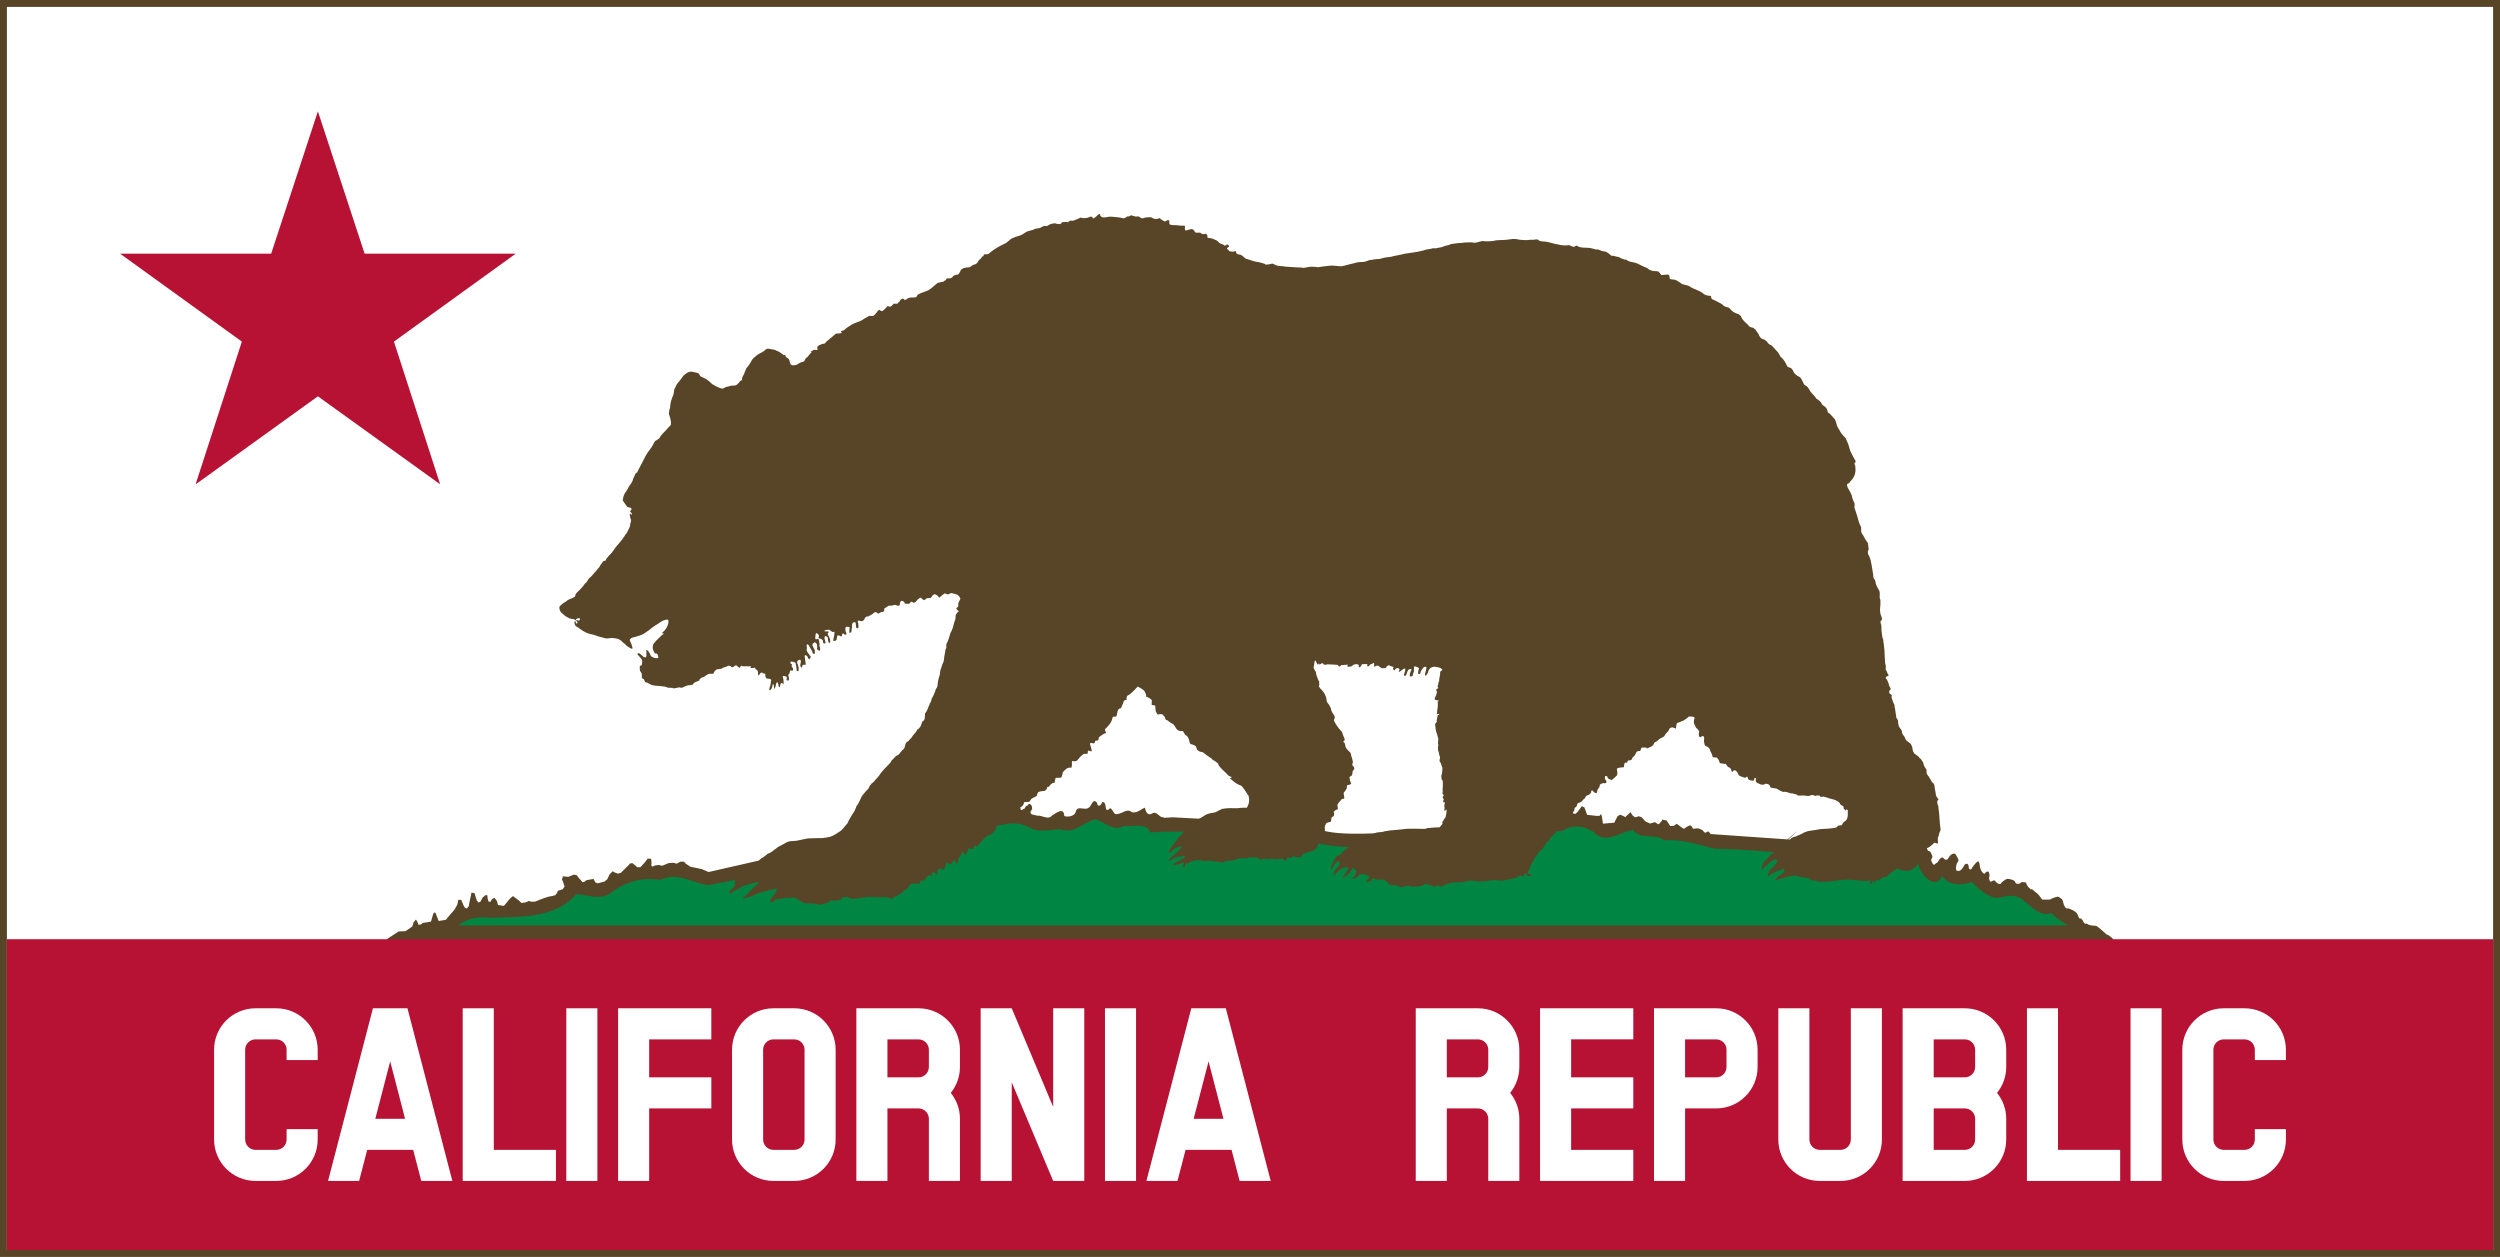
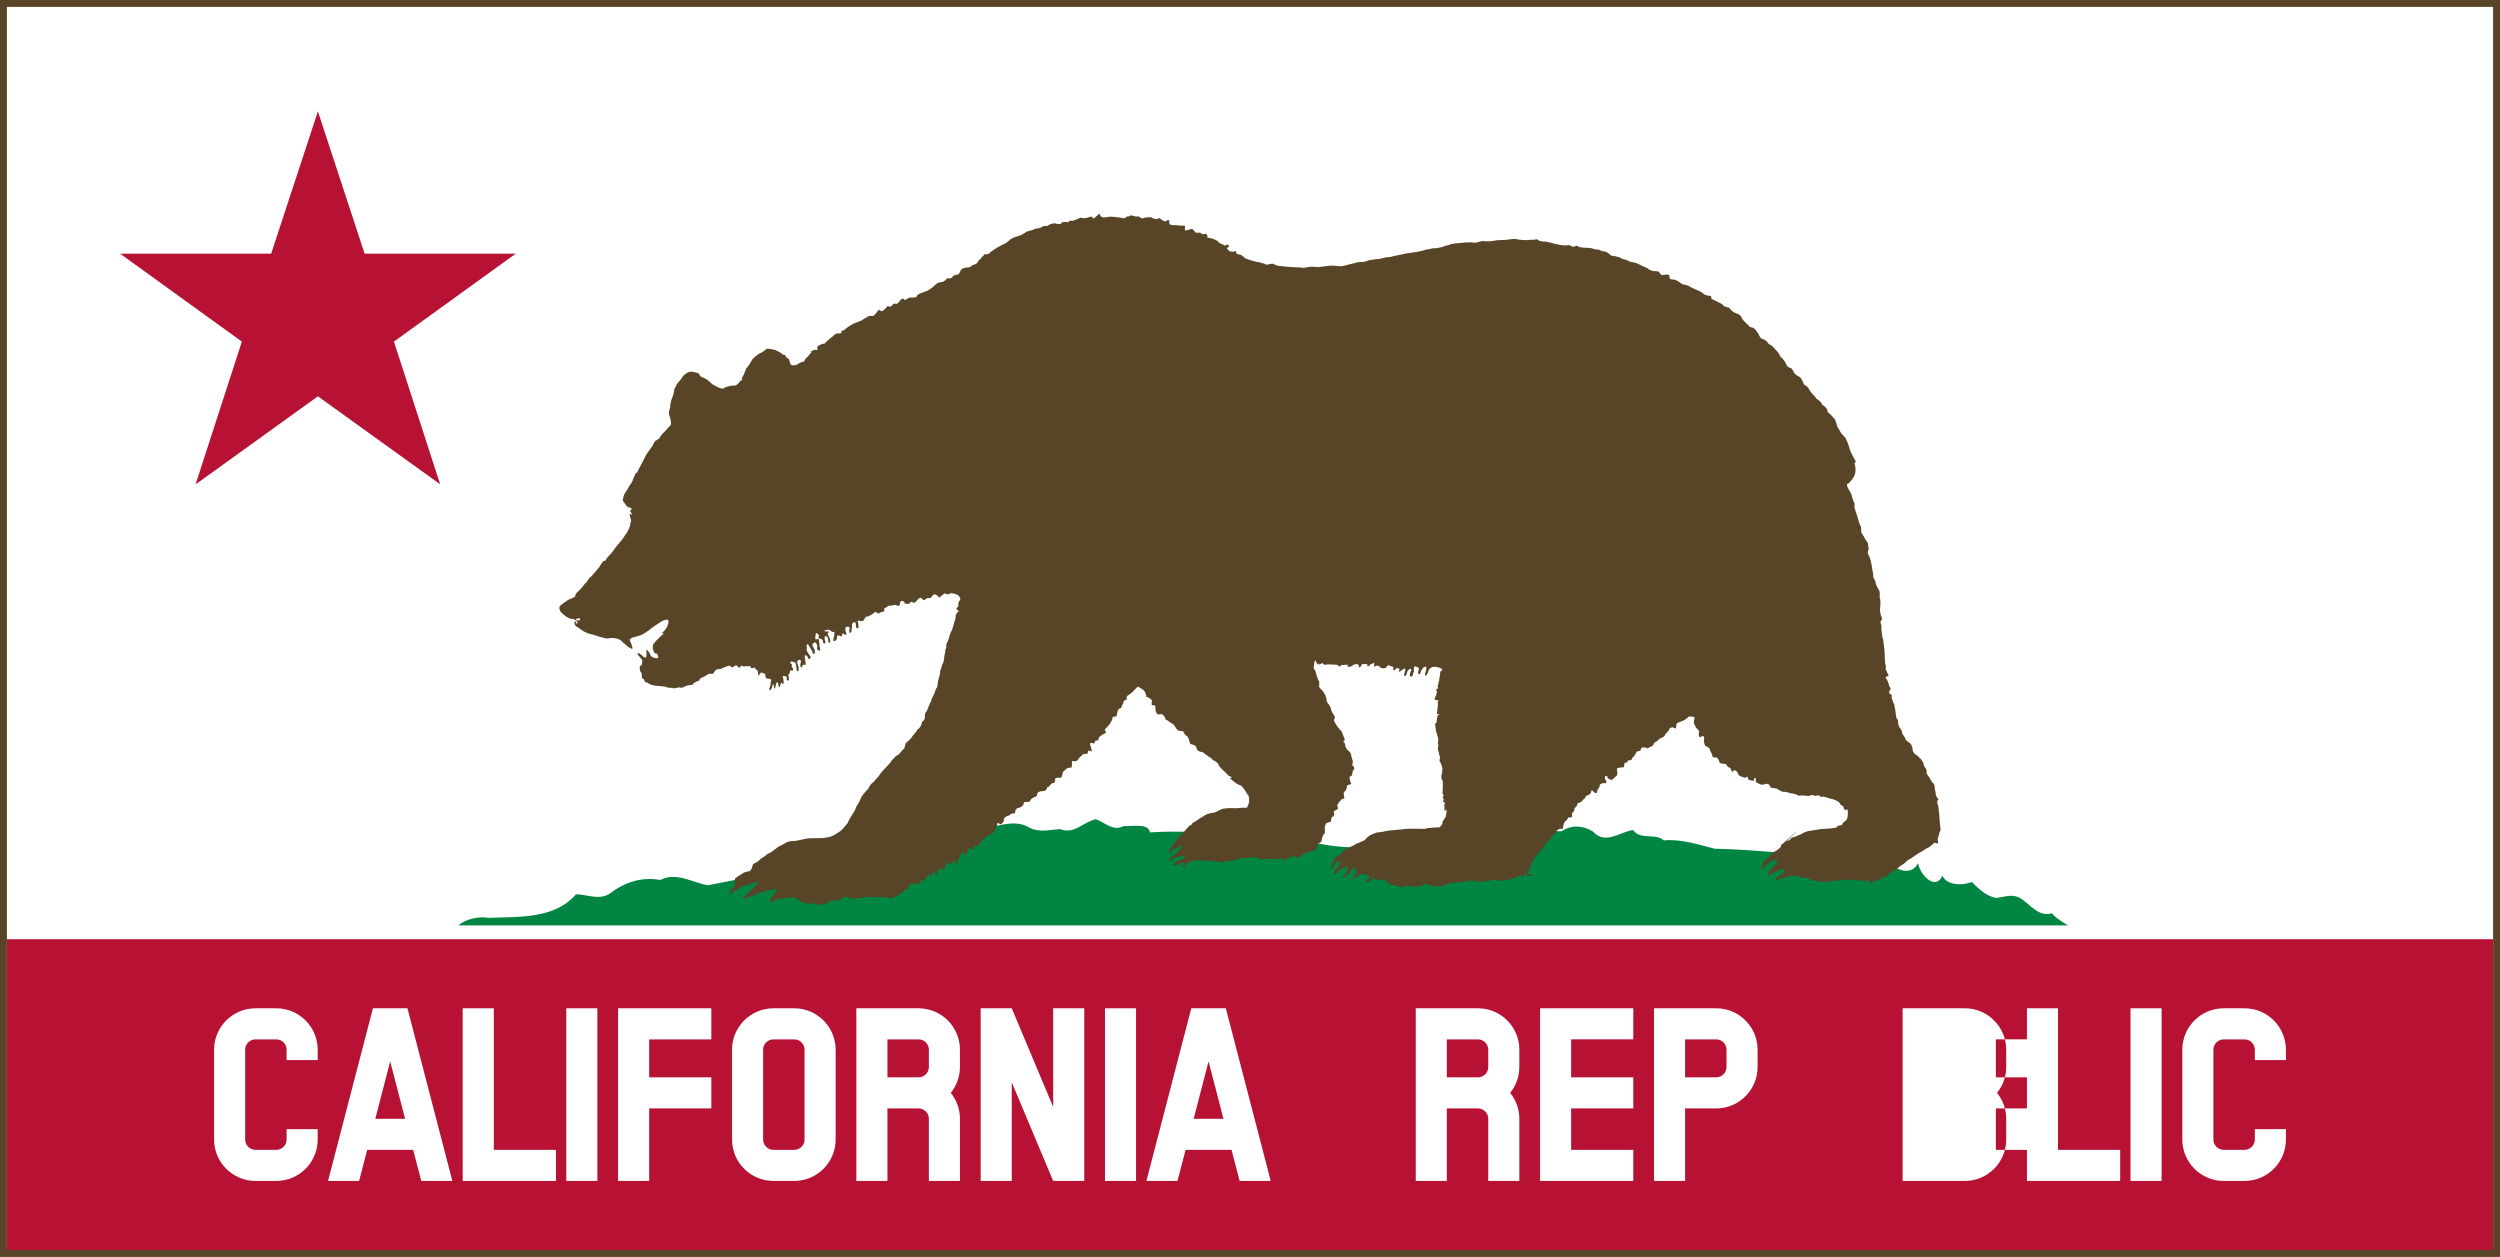
<svg xmlns="http://www.w3.org/2000/svg" xmlns:ns1="http://www.inkscape.org/namespaces/inkscape" xmlns:ns2="http://sodipodi.sourceforge.net/DTD/sodipodi-0.dtd" version="1.0" width="724" height="364" id="svg576" ns1:version="0.48.1 " ns2:docname="Clipart - California Banner 2 - Thin Border.svg">
  <ns2:namedview pagecolor="#ffffff" bordercolor="#666666" borderopacity="1" objecttolerance="10" gridtolerance="10" guidetolerance="10" ns1:pageopacity="0" ns1:pageshadow="2" ns1:window-width="1366" ns1:window-height="706" id="namedview57" showgrid="false" ns1:zoom="0.51" ns1:cx="362" ns1:cy="182" ns1:window-x="-8" ns1:window-y="-8" ns1:window-maximized="1" ns1:current-layer="svg576" />
  <defs id="defs578" />
  <rect width="724" height="364" x="0" y="0" id="rect3394" style="color:#000000;fill:#584528;fill-opacity:1;fill-rule:nonzero;stroke:none;stroke-width:2;marker:none;visibility:visible;display:inline;overflow:visible;enable-background:accumulate" />
  <g transform="translate(-680.038,-50.154)" id="g3384">
    <g transform="matrix(0.79,0,0,0.853,197.191,25)" id="g3341">
      <path d="m 965,367.969 1.265,0 0,-1.172 5.06,0 0,1.172 1.265,0 0,1.172 -2.53,0 0,-1.172 -2.53,0 0,5.859 2.53,0 0,-1.172 2.53,0 0,1.172 -1.265,0 0,1.172 -5.06,0 0,-1.172 -1.265,0 z" id="path3235" style="font-size:12px;font-style:normal;font-variant:normal;font-weight:normal;font-stretch:normal;text-align:start;line-height:125%;letter-spacing:0px;word-spacing:0px;writing-mode:lr-tb;text-anchor:start;fill:#000000;fill-opacity:1;stroke:none;font-family:Commodore 64;-inkscape-font-specification:'Commodore 64,'" ns1:connector-curvature="0" />
      <path d="m 975.12,366.797 6.325,0 0,1.172 1.265,0 0,2.344 -1.265,0 0,1.172 -1.265,0 0,1.172 1.265,0 0,1.172 1.265,0 0,1.172 -2.53,0 0,-1.172 -1.265,0 0,-1.172 -1.265,0 0,2.344 -2.53,0 z m 2.53,1.172 0,2.344 2.53,0 0,-2.344 z" id="path3237" style="font-size:12px;font-style:normal;font-variant:normal;font-weight:normal;font-stretch:normal;text-align:start;line-height:125%;letter-spacing:0px;word-spacing:0px;writing-mode:lr-tb;text-anchor:start;fill:#000000;fill-opacity:1;stroke:none;font-family:Commodore 64;-inkscape-font-specification:'Commodore 64,'" ns1:connector-curvature="0" />
      <path d="m 985.241,366.797 7.59,0 0,1.172 -5.06,0 0,2.344 2.53,0 0,1.172 -2.53,0 0,2.344 5.06,0 0,1.172 -7.59,0 z" id="path3239" style="font-size:12px;font-style:normal;font-variant:normal;font-weight:normal;font-stretch:normal;text-align:start;line-height:125%;letter-spacing:0px;word-spacing:0px;writing-mode:lr-tb;text-anchor:start;fill:#000000;fill-opacity:1;stroke:none;font-family:Commodore 64;-inkscape-font-specification:'Commodore 64,'" ns1:connector-curvature="0" />
      <path d="m 995.361,369.141 1.265,0 0,-1.172 1.265,0 0,-1.172 2.53,0 0,1.172 1.265,0 0,1.172 1.265,0 0,5.859 -2.53,0 0,-3.516 -2.53,0 0,3.516 -2.53,0 z m 2.53,0 0,1.172 2.53,0 0,-1.172 z" id="path3241" style="font-size:12px;font-style:normal;font-variant:normal;font-weight:normal;font-stretch:normal;text-align:start;line-height:125%;letter-spacing:0px;word-spacing:0px;writing-mode:lr-tb;text-anchor:start;fill:#000000;fill-opacity:1;stroke:none;font-family:Commodore 64;-inkscape-font-specification:'Commodore 64,'" ns1:connector-curvature="0" />
      <path d="m 1005.482,366.797 7.59,0 0,1.172 -2.53,0 0,7.031 -2.53,0 0,-7.031 -2.53,0 z" id="path3243" style="font-size:12px;font-style:normal;font-variant:normal;font-weight:normal;font-stretch:normal;text-align:start;line-height:125%;letter-spacing:0px;word-spacing:0px;writing-mode:lr-tb;text-anchor:start;fill:#000000;fill-opacity:1;stroke:none;font-family:Commodore 64;-inkscape-font-specification:'Commodore 64,'" ns1:connector-curvature="0" />
-       <path d="m 1015.602,366.797 7.59,0 0,1.172 -5.06,0 0,2.344 2.53,0 0,1.172 -2.53,0 0,2.344 5.06,0 0,1.172 -7.59,0 z" id="path3245" style="font-size:12px;font-style:normal;font-variant:normal;font-weight:normal;font-stretch:normal;text-align:start;line-height:125%;letter-spacing:0px;word-spacing:0px;writing-mode:lr-tb;text-anchor:start;fill:#000000;fill-opacity:1;stroke:none;font-family:Commodore 64;-inkscape-font-specification:'Commodore 64,'" ns1:connector-curvature="0" />
      <path d="m 1025.723,366.797 5.06,0 0,1.172 1.265,0 0,1.172 1.265,0 0,3.516 -1.265,0 0,1.172 -1.265,0 0,1.172 -5.06,0 z m 2.53,1.172 0,5.859 1.265,0 0,-1.172 1.265,0 0,-3.516 -1.265,0 0,-1.172 z" id="path3247" style="font-size:12px;font-style:normal;font-variant:normal;font-weight:normal;font-stretch:normal;text-align:start;line-height:125%;letter-spacing:0px;word-spacing:0px;writing-mode:lr-tb;text-anchor:start;fill:#000000;fill-opacity:1;stroke:none;font-family:Commodore 64;-inkscape-font-specification:'Commodore 64,'" ns1:connector-curvature="0" />
      <path d="m 1045.964,366.797 6.325,0 0,1.172 1.265,0 0,2.344 -1.265,0 0,1.172 1.265,0 0,2.344 -1.265,0 0,1.172 -6.325,0 z m 2.53,4.688 0,2.344 2.53,0 0,-2.344 z m 0,-3.516 0,2.344 2.53,0 0,-2.344 z" id="path3249" style="font-size:12px;font-style:normal;font-variant:normal;font-weight:normal;font-stretch:normal;text-align:start;line-height:125%;letter-spacing:0px;word-spacing:0px;writing-mode:lr-tb;text-anchor:start;fill:#000000;fill-opacity:1;stroke:none;font-family:Commodore 64;-inkscape-font-specification:'Commodore 64,'" ns1:connector-curvature="0" />
      <path d="m 1056.084,366.797 2.53,0 0,3.516 2.53,0 0,-3.516 2.53,0 0,3.516 -1.265,0 0,1.172 -1.265,0 0,3.516 -2.53,0 0,-3.516 -1.265,0 0,-1.172 -1.265,0 z" id="path3251" style="font-size:12px;font-style:normal;font-variant:normal;font-weight:normal;font-stretch:normal;text-align:start;line-height:125%;letter-spacing:0px;word-spacing:0px;writing-mode:lr-tb;text-anchor:start;fill:#000000;fill-opacity:1;stroke:none;font-family:Commodore 64;-inkscape-font-specification:'Commodore 64,'" ns1:connector-curvature="0" />
      <path d="m 1076.325,366.797 5.06,0 0,1.172 1.265,0 0,1.172 1.265,0 0,3.516 -1.265,0 0,1.172 -1.265,0 0,1.172 -5.06,0 z m 2.53,1.172 0,5.859 1.265,0 0,-1.172 1.265,0 0,-3.516 -1.265,0 0,-1.172 z" id="path3253" style="font-size:12px;font-style:normal;font-variant:normal;font-weight:normal;font-stretch:normal;text-align:start;line-height:125%;letter-spacing:0px;word-spacing:0px;writing-mode:lr-tb;text-anchor:start;fill:#000000;fill-opacity:1;stroke:none;font-family:Commodore 64;-inkscape-font-specification:'Commodore 64,'" ns1:connector-curvature="0" />
      <path d="m 1086.446,366.797 7.59,0 0,1.172 -5.06,0 0,2.344 2.53,0 0,1.172 -2.53,0 0,2.344 5.06,0 0,1.172 -7.59,0 z" id="path3255" style="font-size:12px;font-style:normal;font-variant:normal;font-weight:normal;font-stretch:normal;text-align:start;line-height:125%;letter-spacing:0px;word-spacing:0px;writing-mode:lr-tb;text-anchor:start;fill:#000000;fill-opacity:1;stroke:none;font-family:Commodore 64;-inkscape-font-specification:'Commodore 64,'" ns1:connector-curvature="0" />
      <path d="m 1096.566,366.797 2.53,0 0,5.859 2.53,0 0,-5.859 2.53,0 0,5.859 -1.265,0 0,1.172 -1.265,0 0,1.172 -2.53,0 0,-1.172 -1.265,0 0,-1.172 -1.265,0 z" id="path3257" style="font-size:12px;font-style:normal;font-variant:normal;font-weight:normal;font-stretch:normal;text-align:start;line-height:125%;letter-spacing:0px;word-spacing:0px;writing-mode:lr-tb;text-anchor:start;fill:#000000;fill-opacity:1;stroke:none;font-family:Commodore 64;-inkscape-font-specification:'Commodore 64,'" ns1:connector-curvature="0" />
-       <path d="m 1109.217,367.969 -1.265,0 0,-1.172 5.06,0 0,1.172 -1.265,0 0,5.859 1.265,0 0,1.172 -5.06,0 0,-1.172 1.265,0 z" id="path3259" style="font-size:12px;font-style:normal;font-variant:normal;font-weight:normal;font-stretch:normal;text-align:start;line-height:125%;letter-spacing:0px;word-spacing:0px;writing-mode:lr-tb;text-anchor:start;fill:#000000;fill-opacity:1;stroke:none;font-family:Commodore 64;-inkscape-font-specification:'Commodore 64,'" ns1:connector-curvature="0" />
      <path d="m 1116.807,366.797 2.53,0 0,1.172 1.265,0 0,1.172 1.265,0 0,-2.344 2.53,0 0,8.203 -2.53,0 0,-2.344 -1.265,0 0,-1.172 -1.265,0 0,3.516 -2.53,0 z" id="path3261" style="font-size:12px;font-style:normal;font-variant:normal;font-weight:normal;font-stretch:normal;text-align:start;line-height:125%;letter-spacing:0px;word-spacing:0px;writing-mode:lr-tb;text-anchor:start;fill:#000000;fill-opacity:1;stroke:none;font-family:Commodore 64;-inkscape-font-specification:'Commodore 64,'" ns1:connector-curvature="0" />
      <path d="m 1137.048,367.969 1.265,0 0,-1.172 5.06,0 0,1.172 1.265,0 0,1.172 -2.53,0 0,-1.172 -2.53,0 0,5.859 2.53,0 0,-1.172 2.53,0 0,1.172 -1.265,0 0,1.172 -5.06,0 0,-1.172 -1.265,0 z" id="path3263" style="font-size:12px;font-style:normal;font-variant:normal;font-weight:normal;font-stretch:normal;text-align:start;line-height:125%;letter-spacing:0px;word-spacing:0px;writing-mode:lr-tb;text-anchor:start;fill:#000000;fill-opacity:1;stroke:none;font-family:Commodore 64;-inkscape-font-specification:'Commodore 64,'" ns1:connector-curvature="0" />
      <path d="m 1147.169,367.969 1.265,0 0,-1.172 5.06,0 0,1.172 1.265,0 0,5.859 -1.265,0 0,1.172 -5.06,0 0,-1.172 -1.265,0 z m 2.53,0 0,5.859 2.53,0 0,-5.859 z" id="path3265" style="font-size:12px;font-style:normal;font-variant:normal;font-weight:normal;font-stretch:normal;text-align:start;line-height:125%;letter-spacing:0px;word-spacing:0px;writing-mode:lr-tb;text-anchor:start;fill:#000000;fill-opacity:1;stroke:none;font-family:Commodore 64;-inkscape-font-specification:'Commodore 64,'" ns1:connector-curvature="0" />
      <path d="m 1157.289,367.969 1.265,0 0,-1.172 5.06,0 0,1.172 1.265,0 0,5.859 -1.265,0 0,1.172 -5.06,0 0,-1.172 -1.265,0 z m 2.53,0 0,5.859 2.53,0 0,-5.859 z" id="path3267" style="font-size:12px;font-style:normal;font-variant:normal;font-weight:normal;font-stretch:normal;text-align:start;line-height:125%;letter-spacing:0px;word-spacing:0px;writing-mode:lr-tb;text-anchor:start;fill:#000000;fill-opacity:1;stroke:none;font-family:Commodore 64;-inkscape-font-specification:'Commodore 64,'" ns1:connector-curvature="0" />
      <path d="m 1167.41,366.797 2.53,0 0,2.344 1.265,0 0,-1.172 1.265,0 0,-1.172 2.53,0 0,1.172 -1.265,0 0,1.172 -1.265,0 0,1.172 -1.265,0 0,1.172 1.265,0 0,1.172 1.265,0 0,1.172 1.265,0 0,1.172 -2.53,0 0,-1.172 -1.265,0 0,-1.172 -1.265,0 0,2.344 -2.53,0 z" id="path3269" style="font-size:12px;font-style:normal;font-variant:normal;font-weight:normal;font-stretch:normal;text-align:start;line-height:125%;letter-spacing:0px;word-spacing:0px;writing-mode:lr-tb;text-anchor:start;fill:#000000;fill-opacity:1;stroke:none;font-family:Commodore 64;-inkscape-font-specification:'Commodore 64,'" ns1:connector-curvature="0" />
    </g>
    <path d="m 960,354 0,7 2.001,0 0,-1.011 0.988,0 0,-0.985 1.013,0 0,0.985 0.988,0 0,1.011 2.001,0 0,-7 -2.001,0 0,3.992 -0.988,0 0,-0.985 -1.013,0 0,0.985 -0.988,0 0,-3.992 L 960,354 z m 8.004,0 0,7 2.001,0 0,-1.011 0.988,0 0,-0.985 1.013,0 0,0.985 0.988,0 0,1.011 2.001,0 0,-7 -2.001,0 0,3.992 -0.988,0 0,-0.985 -1.013,0 0,0.985 -0.988,0 0,-3.992 -2.001,0 z m 8.004,0 0,7 2.001,0 0,-1.011 0.988,0 0,-0.985 1.013,0 0,0.985 0.988,0 0,1.011 2.001,0 0,-7 -2.001,0 0,3.992 -0.988,0 0,-0.985 -1.013,0 0,0.985 -0.988,0 0,-3.992 -2.001,0 z m 15.983,0 0,7 4.002,0 0,-1.011 1.013,0 0,-0.985 0.988,0 0,-3.008 -0.988,0 0,-0.985 -1.013,0 0,-1.011 -4.002,0 z m 8.004,0 0,7 6.003,0 0,-1.011 -4.002,0 0,-1.996 2.001,0 0,-0.985 -2.001,0 0,-1.996 4.002,0 0,-1.011 -6.003,0 z m 8.004,0 0,5.004 1.013,0 0,0.985 0.988,0 0,1.011 2.001,0 0,-1.011 1.013,0 0,-0.985 0.988,0 0,-5.004 -2.001,0 0,5.004 -2.001,0 0,-5.004 -2.001,0 z m 8.992,0 0,1.011 1.013,0 0,4.977 -1.013,0 0,1.011 4.002,0 0,-1.011 -0.988,0 0,-4.977 0.988,0 0,-1.011 -4.002,0 z m 7.016,0 0,7 2.001,0 0,-3.008 0.988,0 0,1.011 1.013,0 0,1.996 2.001,0 0,-7 -2.001,0 0,1.996 -1.013,0 0,-0.985 -0.988,0 0,-1.011 -2.001,0 z m 8.992,0 0,1.011 -0.988,0 0,4.977 0.988,0 0,1.011 4.002,0 0,-1.011 1.013,0 0,-0.985 -2.001,0 0,0.985 -2.001,0 0,-4.977 2.001,0 0,0.985 2.001,0 0,-0.985 -1.013,0 0,-1.011 -4.002,0 z m 8.004,0 0,1.011 -0.988,0 0,4.977 0.988,0 0,1.011 4.002,0 0,-1.011 0.988,0 0,-4.977 -0.988,0 0,-1.011 -4.002,0 z m 8.004,0 0,1.011 -1.013,0 0,4.977 1.013,0 0,1.011 4.002,0 0,-1.011 0.988,0 0,-4.977 -0.988,0 0,-1.011 -4.002,0 z m 6.991,0 0,7 2.001,0 0,-1.996 1.013,0 0,0.985 0.988,0 0,1.011 2.001,0 0,-1.011 -0.988,0 0,-0.985 -1.013,0 0,-1.011 -0.988,0 0,-0.985 0.988,0 0,-1.011 1.013,0 0,-0.985 0.988,0 0,-1.011 -2.001,0 0,1.011 -0.988,0 0,0.985 -1.013,0 0,-1.996 -2.001,0 z m 16.995,0 0,1.011 -0.988,0 0,4.977 0.988,0 0,1.011 4.002,0 0,-1.011 1.013,0 0,-0.985 -2.001,0 0,0.985 -2.001,0 0,-4.977 2.001,0 0,0.985 2.001,0 0,-0.985 -1.013,0 0,-1.011 -4.002,0 z m 8.004,0 0,1.011 -0.988,0 0,4.977 0.988,0 0,1.011 4.002,0 0,-1.011 1.013,0 0,-4.977 -1.013,0 0,-1.011 -4.002,0 z m 7.016,0 0,7 2.001,0 0,-3.992 0.988,0 0,0.985 1.013,0 0,-0.985 0.988,0 0,3.992 2.001,0 0,-7 -2.001,0 0,1.011 -0.988,0 0,0.985 -1.013,0 0,-0.985 -0.988,0 0,-1.011 -2.001,0 z m -94.018,1.011 1.013,0 0,0.985 0.988,0 0,3.008 -0.988,0 0,0.985 -1.013,0 0,-4.977 z m 48.022,0 1.976,0 0,4.977 -1.976,0 0,-4.977 z m 7.979,0 2.001,0 0,4.977 -2.001,0 0,-4.977 z m 32.015,0 2.001,0 0,4.977 -2.001,0 0,-4.977 z m -95.995,3.992 0,1.996 1.976,0 0,-1.996 -1.976,0 z m 79.987,0 0,1.996 2.001,0 0,-1.996 -2.001,0 z" id="path3271" style="font-size:12px;font-style:normal;font-variant:normal;font-weight:normal;font-stretch:normal;text-align:start;line-height:125%;letter-spacing:0px;word-spacing:0px;writing-mode:lr-tb;text-anchor:start;fill:#000000;fill-opacity:1;stroke:none;font-family:Commodore 64;-inkscape-font-specification:'Commodore 64,'" ns1:connector-curvature="0" />
  </g>
  <rect style="color:#000000;fill:#ffffff;fill-opacity:1;fill-rule:nonzero;stroke:none;stroke-width:2;marker:none;visibility:visible;display:inline;overflow:visible;enable-background:accumulate" id="rect3045" width="720" height="360" x="2" y="2" />
  <path ns2:nodetypes="cccccccccccc" ns1:connector-curvature="0" id="path3236" d="m 56.648,140.244 13.394,-41.317 -35.28,-25.474 43.771,4e-5 13.529,-41.207 13.529,41.207 43.771,0 -35.28,25.474 13.383,41.319 -35.404,-25.475 -34.596,24.914 z" style="fill:#b71234;fill-opacity:1" />
  <g id="g3320" transform="translate(2,32)">
-     <path id="path2302" d="m 314.938,200 c -0.637,0.029 -0.928,1.369 -1.5,1.781 -1.185,1.224 -3.457,-0.794 -3.906,1.344 -0.354,1.302 -2.36,1.581 -3.312,1.188 -0.133,-2.676 -2.294,-0.908 -3.562,-0.125 -1.114,1.411 -3.006,-0.203 -4.281,0.031 -0.859,-0.325 -2.289,-0.114 -1.844,-1.375 1.005,-0.757 -0.237,-2.978 -0.969,-1.531 -1.005,0.202 -0.318,0.839 -1.156,0.938 -1.613,1.47 -0.163,-2.33 -2.031,-1.5 -0.527,1.957 -2.982,2.26 -4.844,2.188 -1.506,0.151 -2.874,0.913 -4.438,0.688 -0.103,-0.002 -0.165,0.047 -0.219,0.094 l -6.906,0.219 -7.938,1.812 c -4.382,1.001 -8.243,1.846 -8.594,1.875 -0.681,0.057 -1.096,0.169 -2.031,0.5 -0.416,0.147 -53.962,12.406 -54.188,12.406 l -1.969,-0.844 -0.656,-0.125 -0.875,-0.188 -1.812,-0.375 -1.406,-0.969 -0.406,-0.5 -1.031,0 -1.125,0.594 -0.906,-0.281 -1.438,0.125 -1.844,0.75 -0.938,-0.219 -1.156,0.125 -0.625,0.344 -0.438,-0.281 0.094,-0.781 -0.125,-1.219 -1,-0.031 -0.75,1 -1.344,1.469 -0.906,0.031 -0.75,-0.656 -0.719,-0.562 -0.688,0.156 -0.25,0.344 -2.125,2.094 -0.219,0.219 -0.875,0.25 -0.938,-0.344 -0.562,-0.344 -0.906,0.906 -0.688,1.438 -0.75,0.625 -1.969,0.531 -0.719,-0.281 -0.531,-1 -2.062,0.375 -0.594,0.469 L 166.75,223.5 165.594,222.219 165,221.438 l -0.812,-0.156 -0.594,0.25 -1.031,0.406 -1.562,-0.156 -0.25,0.969 0.219,0.406 0.531,1.562 -0.5,0.781 -1.438,0.469 -0.25,0.656 -0.531,0.625 -0.812,0.219 -1.281,0.25 -1.156,0.375 -0.719,0.281 -1.906,0.75 -1.188,0 -0.531,-0.219 -0.906,0.406 -1.25,0.188 -0.812,-0.75 -1.656,-1.25 -0.844,0.688 -1.781,2.156 -1.719,-0.25 -0.312,-1.156 -0.719,-0.969 -0.75,0.469 -0.375,0.719 -0.594,-0.062 -0.281,-1.031 -0.062,-0.812 -0.594,0 -0.781,0.719 -0.625,1.156 -0.5,0.25 -0.531,-0.562 -0.438,-1.312 -0.219,-0.844 -0.906,-0.156 -0.188,1 -0.156,0.656 -0.125,0.562 -0.344,1.781 -0.562,0.625 -0.531,-0.281 -0.344,-0.531 -0.719,-1.719 -0.844,0 -0.281,1.375 -0.781,1.406 -2.562,3 -2.062,0.344 -0.906,-2.344 -0.406,-0.125 -0.312,0.562 -0.594,2.062 -0.906,0.188 -1.406,0.188 -0.688,0.5 -0.625,0.062 L 119,235.25 l -0.531,-0.969 -0.688,0.812 -0.375,1.219 -1.969,1.344 -2,0.094 L 110,240 l 0,10 500,0 0,-10 c -0.326,-0.314 -0.585,-0.65 -1,-0.875 -0.197,-0.192 -0.582,-0.417 -0.969,-0.531 -0.775,-0.669 -1.488,-1.399 -2.312,-2 -0.397,-0.375 -0.643,-0.484 -1.094,-0.5 -0.953,-0.034 -1.888,-0.256 -2.062,-0.469 -0.129,-0.158 -0.249,-0.173 -0.469,-0.125 -0.233,0.051 -0.32,-0.013 -0.562,-0.25 -0.274,-0.452 -0.535,-1.197 -1.031,-1.281 -0.189,0.052 -0.302,0.037 -0.469,-0.219 -0.225,-0.543 -0.339,-1.109 -0.812,-1.531 -0.46,-0.287 -0.901,-0.713 -1.469,-0.844 -0.041,-0.133 -0.686,-0.309 -1.156,-0.312 -0.299,-0.002 -0.382,-0.088 -0.656,-0.531 -0.174,-0.28 -0.344,-0.769 -0.406,-1.094 -0.159,-0.831 -0.358,-1.133 -0.75,-1.312 -0.448,-0.202 -0.579,-0.644 -1.188,-0.375 -0.27,0.014 -1.445,0.46 -1.719,0.656 -0.175,0.125 -0.444,0.156 -1.281,0.125 -0.591,-0.022 -1.128,-0.026 -1.188,-0.031 -0.522,-0.716 -1.044,-1.519 -1.781,-2.062 -0.078,0 -0.352,-0.235 -0.625,-0.5 -0.436,-0.423 -0.541,-0.438 -0.938,-0.438 -0.628,-0.571 -1.12,-1.013 -1.312,-1.875 -0.209,-0.19 -1.562,-0.219 -1.562,-0.031 0,0.338 -0.992,0.5 -1.344,0.219 -0.1,-0.08 -0.226,-0.27 -0.312,-0.469 -0.116,-0.267 -0.278,-0.402 -0.531,-0.469 -0.189,-0.05 -0.543,-0.168 -0.812,-0.25 -0.638,-0.194 -1.143,-0.131 -1.531,0.188 -0.172,0.141 -0.521,0.392 -0.75,0.531 -0.182,0.227 -0.446,0.366 -0.531,0.656 -0.225,0.082 -0.88,-0.109 -0.969,-0.281 -0.222,-0.222 -0.551,-0.374 -0.688,-0.656 0,-0.192 -0.343,-0.145 -0.844,0.125 -0.438,0.236 -0.512,0.198 -0.719,-0.312 -0.149,-0.369 -0.171,-0.529 -0.094,-0.75 0.225,-0.648 0.027,-1.648 -0.344,-1.75 -0.28,-0.077 -1.031,0.478 -1.031,0.75 -0.721,-0.472 -1.279,-1.201 -1.406,-3 -0.073,-0.181 -0.188,-0.397 -0.219,-0.5 -0.091,-0.301 -0.413,-0.196 -0.781,0.219 -0.447,0.486 -0.919,0.964 -1.219,1.562 -0.145,0.364 -0.352,0.464 -0.656,0.312 -0.188,-0.093 -0.225,-0.261 -0.281,-0.75 -0.054,-0.469 -0.129,-0.618 -0.312,-0.75 -0.22,-0.158 -0.289,-0.134 -0.812,0.125 -0.55,0.948 -1.236,2.387 -2.469,1.719 -0.22,-0.632 -0.036,-1.75 0.406,-2.438 l 0.281,-0.469 -0.281,-0.719 c -0.34,-0.455 -0.489,-1.213 -1,-1.25 -0.511,-0.037 -1.174,0.468 -1.469,0.969 -0.249,0.254 -0.268,0.819 -0.75,0.75 0,0.219 -0.409,0.102 -0.75,-0.25 -0.2,-0.206 -0.401,-0.377 -0.469,-0.375 -0.284,0.008 -0.908,0.592 -1.094,1.031 -0.143,0.337 -0.308,0.489 -0.5,0.531 -0.269,0.221 -0.582,0.375 -0.812,0.656 -0.172,-0.233 -0.524,-0.415 -0.594,-0.781 -0.244,-0.34 -0.298,-0.882 -0.094,-1.062 0.208,-0.183 0.294,-0.784 0.125,-0.938 -0.268,-0.509 -0.293,-1.1 -0.969,-1.281 -0.267,0 -0.482,-0.387 -0.594,-1.156 -0.05,-0.347 -0.031,-0.575 0.125,-0.938 -0.2,-0.949 -0.314,-1.776 -1.219,-2.312 -0.172,0 -0.568,0.647 -0.75,1.219 -0.266,0.253 -0.405,0.664 -0.812,0.812 -0.457,0.499 -0.901,0.215 -1.25,-0.75 -0.272,-0.752 -0.465,-1.03 -0.812,-1.125 -0.277,-0.076 -0.488,0.079 -0.688,0.5 -0.107,0.227 -0.106,0.496 -0.031,1.344 0.051,0.585 0.067,1.198 0.031,1.375 -0.119,0.94 -0.155,1.977 -0.688,2.781 -0.336,0.27 -1.213,-0.387 -1.219,-0.906 -0.002,-0.166 -0.125,-0.357 -0.344,-0.531 -0.456,-0.632 -0.77,-1.196 -1.594,-1.344 -0.517,-0.084 -0.872,-0.299 -1.031,-0.625 -0.14,-0.286 -0.18,-1.108 -0.062,-1.188 0.151,-0.462 0.382,-0.905 0.219,-1.375 -0.082,-0.23 -0.252,-0.446 -0.344,-0.5 -0.477,0.277 -1.065,0.482 -1.438,1.094 -0.539,0.324 -0.868,0.622 -1.594,0.5 l -0.969,0 -0.562,-0.688 c -0.835,-1.04 -1.065,-0.895 -1.094,0.688 -0.358,0.844 -0.753,1.345 -1.5,0.781 0,-0.256 -0.018,-0.226 -0.312,-0.156 -0.175,0.041 -0.435,0.13 -0.594,0.219 -0.159,0.089 -0.485,0.171 -0.719,0.188 -0.234,0.016 -0.514,0.084 -0.594,0.156 -0.079,0.072 -0.222,0.099 -0.344,0.062 -0.122,-0.036 -9.715,-0.739 -21.312,-1.562 l -21.094,-1.469 -0.219,-0.344 c -0.349,-0.448 -0.695,-0.525 -0.906,-0.219 -0.13,0.189 -0.203,0.212 -0.406,0.156 -0.265,-0.073 -0.365,-0.127 -0.812,-0.75 l -1.219,-0.5 -1.531,0.125 -0.156,-0.344 -0.188,-0.281 -0.469,-0.406 -1.125,0.562 -0.469,0.406 -0.438,0 -0.875,-0.656 -0.969,-0.719 -0.781,0.562 -1.094,0.094 -1.062,-1.594 -1.25,-0.281 -0.156,0.375 -0.625,0.75 -0.406,0.25 -0.969,-0.625 -1.375,0.406 -1.406,-0.656 -1,-1.125 -0.875,-0.344 -1.031,0.344 -0.75,-0.562 -0.625,-0.969 -1.5,1.438 -0.688,-0.375 -0.812,-0.312 -0.75,0.438 -0.938,1.875 -3.281,0.281 -0.281,-1.938 -0.25,-0.875 -0.5,0.562 -0.812,0 -2.75,-0.312 -0.375,-1.062 -0.406,-1.094 -0.75,-0.344 -1.406,1.875 -0.5,0.344 -0.5,-0.062 -0.406,-0.656 -0.75,-0.469 -1.031,0.625 -1,1.125 -0.438,0.406 -1.062,0.25 -0.219,-0.594 -0.062,-0.969 -0.219,-1.375 -0.719,-0.156 -1.219,1.094 -2.031,1.656 -0.062,-1 -0.594,-1.344 -0.75,0.531 -0.562,1.125 -1.031,-0.531 -0.906,-0.906 -0.438,-0.219 -0.469,0.156 -1.781,1.875 -1.875,0.938 -0.719,0.25 c -0.042,-0.008 -27.31,3.763 -42.875,4 -15.565,0.237 -13.864,-3.125 -13.938,-3.125 -0.107,0 -0.11,-0.207 -0.062,-0.938 0.048,-0.743 2e-4,-0.942 -0.125,-1.094 -0.146,-0.349 -0.297,-0.697 -0.438,-1.031 -0.1,-0.109 -0.188,-0.255 -0.188,-0.344 0,-0.088 -0.093,-0.148 -0.188,-0.156 -0.457,-0.038 -1.087,0.034 -1.219,0.156 -2.974,-0.458 -4.174,1.606 -6.031,2.094 -0.333,0 -0.452,0.05 -0.5,0.188 -0.036,0.102 -0.24,0.354 -0.438,0.562 -0.198,0.208 -0.354,0.459 -0.375,0.531 -0.03,0.101 -7.264,-0.275 -31.344,-1.594 0,0 -1.301,0.083 -2.625,0.156 0.009,-0.059 0.011,-0.142 0.031,-0.188 -1.141,0.408 -1.915,-1.816 -3.219,-1.156 -1.434,0.983 -2.011,-0.464 -2.25,-1.594 -0.987,0.331 -2.465,1.831 -3.875,1.25 -1.333,-1.284 -3.147,1.008 -4.781,0.562 -0.37,-0.289 -1.251,-2.295 -1.656,-1.438 -1.681,1.306 -0.387,-2.288 -2.094,-1.969 -0.182,0.931 -1.335,1.652 -1.438,0.188 -0.314,-0.365 -0.569,-0.51 -0.781,-0.5 z" style="fill:#584528;fill-opacity:1" ns1:connector-curvature="0" />
    <path ns1:connector-curvature="0" id="path2302-4" d="m 315.344,205.25 c -3.64,0.774 -6.21,4.462 -10.25,2.875 -2.896,0.1 -5.877,1.095 -8.906,-0.406 -5.315,-3.299 -11.457,1.118 -17.25,0.156 -25.565,4.292 -50.605,11.859 -76,16.5 -4.563,-0.842 -9.144,-3.921 -13.719,-1.531 -5.486,-1.019 -10.547,0.761 -14.812,4.062 -3.069,1.877 -7.017,-0.025 -9.625,0.094 -6.185,7.246 -16.724,6.431 -25.281,6.812 -2.829,-0.505 -6.489,0.267 -8.781,2.188 155.385,0 310.771,0 466.156,0 -1.589,-0.934 -3.58,-2.216 -4.688,-3.531 -4.002,1.253 -6.463,-2.912 -9.312,-4.469 -2.561,-1.264 -4.418,-0.112 -6.969,0.031 -2.816,-0.607 -4.966,-2.707 -6.844,-4.594 -2.849,1.072 -7.197,1.008 -8.531,-1.812 -2.079,4.471 -6.513,-0.352 -7.062,-3.625 -2.125,4.15 -7.417,1.67 -9.219,-1.406 -2.352,-3.191 -5.308,0.672 -8.5,-0.219 -13.796,-0.326 -27.457,-2.317 -41.219,-2.594 -4.794,-1.212 -9.638,-2.857 -14.719,-2.406 -2.244,-2.217 -6.761,0.038 -8.875,-3 -3.802,0.523 -8.115,4.401 -11.562,0.469 -2.945,-1.82 -6.17,-2.046 -9,-0.188 -2.115,0.685 -4.909,-2.067 -5.938,1.031 -4.151,7.846 -3.504,3.017 -3.969,-2.312 -8.404,3.86 -18.247,3.086 -27.388,4.766 -11.35,0.925 -23.263,2.488 -34.424,-0.11 -2.428,-0.418 -3.312,-4.39 -4.781,-4.469 -5.106,5.16 -12.676,1.701 -18.993,2.079 -7.944,-0.57 -15.919,-1.123 -23.882,-0.579 -0.28,-2.729 -5.119,-1.697 -7.594,-1.844 -2.996,1.67 -5.394,-1.019 -8.062,-1.969 z" style="fill:#008542;fill-opacity:1" />
  </g>
  <path d="m 236.902,261.945 c -0.546,-0.206 -0.971,-0.153 -1.559,-0.299 -0.643,-0.019 -1.188,-0.038 -1.798,-0.045 -0.25,-0.079 -0.636,-0.15 -0.859,-0.158 -0.533,-0.186 -0.966,-0.58 -1.487,-0.894 -0.342,-0.259 -0.729,-0.432 -1.096,-0.625 -0.629,0.156 -1.231,0.044 -1.875,0.07 -1.218,0.042 -2.38,0.389 -3.623,0.452 -0.243,0.328 -0.645,0.613 -0.98,0.898 -0.21,0.036 -0.401,0.02 -0.466,-0.039 -0.157,-0.143 -0.12,-0.625 0.067,-0.868 0.084,-0.293 0.309,-0.48 0.465,-0.722 0.176,-0.441 0.479,-0.606 0.756,-0.982 0.039,-0.141 0.159,-0.369 0.267,-0.507 0.371,-0.474 0.166,-1.007 -0.332,-0.866 -0.128,0.036 -0.355,0.144 -0.503,0.239 -1.056,0.11 -1.814,0.463 -2.913,0.69 -0.581,0.078 -1.18,0.304 -1.71,0.455 -1.112,0.743 -2.463,1.09 -3.764,1.445 -0.449,-0.109 -0.409,-0.335 0.109,-0.611 0.252,-0.135 0.487,-0.326 0.521,-0.425 0.035,-0.099 0.235,-0.261 0.446,-0.359 0.688,-0.906 1.552,-1.612 2.346,-2.411 0.709,-0.6 0.82,-0.789 0.589,-1 -1.518,0.242 -2.947,0.926 -4.489,1.277 -0.442,0.347 -0.937,0.579 -1.426,0.864 -0.662,0.281 -1.237,0.649 -1.821,1.054 -0.267,0.303 -0.577,0.28 -0.576,-0.044 8.2e-4,-0.314 0.225,-0.625 0.787,-1.092 0.213,-0.229 0.438,-0.441 0.642,-0.646 0.331,-0.094 0.131,-0.498 0.194,-0.739 0.01,-0.051 0.02,-0.437 0.021,-0.857 l 0.002,-0.765 0.523,-0.396 c 0.288,-0.218 0.698,-0.478 0.913,-0.578 0.319,-0.215 0.632,-0.416 0.952,-0.626 0.095,-0.141 1.343,-0.527 1.704,-0.527 0.37,0 0.71,-0.491 0.923,-1.332 0.13,-0.514 0.236,-0.743 0.357,-0.771 0.095,-0.022 0.27,-0.162 0.391,-0.311 0.769,-0.157 1.244,-0.732 1.783,-1.253 0.083,-0.108 0.29,-0.222 0.461,-0.253 0.495,-0.33 1.21,-0.891 1.506,-1.152 0.821,-0.185 1.454,-0.825 2.103,-1.315 0.223,-0.038 0.51,-0.452 0.984,-0.708 0.475,-0.257 1.336,-0.668 1.954,-1.05 0.778,-0.504 1.38,-0.555 2.228,-0.612 0.233,-0.039 0.638,-0.061 0.899,-0.049 0.893,-0.13 1.749,-0.396 2.641,-0.549 0.354,-0.099 0.896,-0.179 1.203,-0.178 0.307,0.001 1.588,-0.03 2.846,-0.069 1.059,0.088 2.085,-0.149 3.079,-0.345 0.997,-0.298 1.864,-0.86 2.714,-1.44 1.032,-0.599 1.621,-1.664 2.439,-2.511 0.164,-0.508 0.461,-0.952 0.709,-1.42 0.268,-0.574 0.655,-1.102 0.991,-1.622 0.123,0 0.891,-1.681 0.856,-1.875 0.365,-0.338 0.555,-0.839 0.815,-1.296 0.289,-0.464 0.418,-0.952 0.675,-1.458 0.376,-0.56 0.804,-1.099 1.251,-1.574 0.195,-0.245 0.514,-0.511 0.748,-0.774 0.152,-0.59 0.613,-1.054 0.941,-1.511 0.229,-0.073 1.038,-0.872 1.04,-1.027 0.431,-0.366 0.796,-0.851 1.163,-1.308 0.901,-1.444 2.235,-2.534 3.311,-3.805 0.116,-0.253 0.228,-0.42 0.352,-0.647 0.083,0 0.231,-0.114 0.33,-0.253 0.099,-0.139 0.329,-0.373 0.51,-0.519 0.127,-0.262 0.405,-0.377 0.559,-0.52 0.641,-0.083 1.018,-0.956 1.544,-1.469 0.035,-0.099 0.154,-0.202 0.265,-0.229 0.495,-0.329 0.492,-0.862 0.651,-1.353 0.142,-0.734 0.403,-0.773 0.961,-1.206 0.192,-0.223 0.39,-0.442 0.581,-0.657 0.133,-0.046 0.241,-0.149 0.241,-0.228 0.54,-0.93 1.096,-1.249 1.575,-2.077 0.062,-0.336 0.099,-0.376 0.327,-0.353 1.147,-1.085 0.954,-1.635 1.234,-2.243 0.913,-0.406 0.755,-1.445 0.824,-2.405 0.557,-0.622 0.831,-1.372 1.072,-2.131 0.167,-0.206 0.254,-0.435 0.254,-0.668 0.465,-0.497 0.48,-1.074 0.649,-1.646 0.178,0 0.896,-1.62 1.15,-2.592 0.421,-0.409 0.522,-1.027 0.531,-1.536 0.009,-0.509 0.22,-1.22 0.375,-1.853 0.262,-0.635 0.32,-1.27 0.38,-1.956 0.243,-0.59 0.395,-1.212 0.579,-1.791 0.453,-0.708 0.514,-1.494 0.579,-2.319 0.112,-0.825 0.367,-1.394 0.291,-2.006 0.177,-0.023 0.226,-0.111 0.276,-0.492 0.033,-0.255 0.036,-0.576 0.007,-0.713 -0.047,-0.219 0.145,-0.727 0.462,-1.22 0.284,-0.743 0.506,-1.53 0.716,-2.286 0.635,-0.988 0.85,-2.113 1.209,-3.426 0.189,-0.164 0.335,-0.925 0.327,-1.703 0.079,-0.403 0.4,-0.712 0.669,-1.051 0.097,0.057 0.179,-0.136 0.269,-0.205 -0.217,-0.072 -0.735,-0.585 -0.741,-0.734 -0.002,-0.056 0.156,-0.252 0.352,-0.435 0.517,-0.443 0.109,-0.455 0.201,-0.839 0.046,-0.739 0.343,-0.868 0.568,-1.414 0.126,-0.215 0.12,-0.255 -0.06,-0.392 -0.069,-0.413 -0.423,-0.572 -0.633,-0.856 -0.534,-0.286 -1.164,-0.395 -1.752,-0.546 -0.123,-0.06 -0.275,-0.019 -0.538,0.143 -0.417,0.258 -0.758,0.288 -1.044,0.091 -0.28,-0.193 -0.629,-0.173 -0.756,0.043 -0.316,0.264 -0.659,0.531 -0.998,0.787 -0.152,0.305 -0.372,0.294 -0.517,-0.025 -0.158,-0.347 -1.012,-0.82 -1.226,-0.679 -0.46,0.125 -0.6,0.545 -0.887,0.866 -0.088,0.18 -0.179,0.208 -0.67,0.208 -0.504,0 -0.607,0.034 -0.909,0.301 -0.214,0.189 -0.443,0.301 -0.615,0.301 -0.213,-0.273 -0.619,-0.487 -0.882,-0.741 -0.61,0.255 -1.02,0.752 -1.425,1.25 -0.269,0.261 -0.622,0.299 -0.849,0.093 -0.204,-0.185 -0.564,-0.176 -0.645,0.016 -0.171,0.406 -0.41,0.501 -1.102,0.436 -0.562,-0.052 -0.652,-0.085 -0.605,-0.221 0.114,-0.328 -0.7,-0.791 -1.018,-0.578 -0.171,0.114 -0.354,0.568 -0.355,0.884 -8.6e-4,0.163 -0.037,0.347 -0.079,0.408 -0.086,0.122 -0.68,0.087 -0.87,-0.051 -0.064,-0.047 -0.262,-0.113 -0.439,-0.148 -0.389,0.15 -0.755,0.143 -1.184,0.258 -0.604,-0.051 -0.661,-0.039 -0.989,0.22 -0.192,0.151 -0.501,0.354 -0.687,0.452 -0.312,0.163 -0.334,0.205 -0.279,0.522 0.051,0.296 0.025,0.366 -0.193,0.495 -0.139,0.083 -0.423,0.157 -0.632,0.165 -0.355,0.09 -0.537,0.298 -0.834,0.462 -0.414,-0.306 -0.372,-0.243 -0.74,-0.483 -0.13,0.065 -0.316,0.108 -0.414,0.094 -0.52,0.531 -1.191,0.865 -1.814,1.187 -0.65,0.004 -0.781,0.094 -1.09,0.752 -0.249,0.529 -0.67,0.73 -1.179,0.563 -0.538,-0.177 -0.77,-0.142 -0.77,0.118 0.206,0.404 0.159,0.834 0.199,1.295 0.108,0.425 -0.01,0.7 -0.301,0.7 -0.263,0 -0.407,-0.271 -0.407,-0.769 0,-0.226 -0.029,-0.541 -0.064,-0.7 -0.056,-0.256 -0.103,-0.289 -0.409,-0.289 -0.261,0 -0.37,0.051 -0.444,0.208 -0.054,0.115 -0.153,0.278 -0.22,0.362 0.065,0.63 -0.067,1.202 -0.133,1.816 -0.025,0.517 -0.136,0.665 -0.499,0.667 -0.18,0.001 -0.189,-0.056 -0.134,-0.825 l 0.059,-0.827 c -1.287,-0.286 -1.329,0.08 -1.155,1.244 0.14,0.25 0.254,0.57 0.254,0.71 3.7e-4,0.221 -0.04,0.255 -0.301,0.255 -0.197,0 -0.339,-0.064 -0.41,-0.185 -0.06,-0.102 -0.193,-0.185 -0.297,-0.185 -0.145,0 -0.204,0.095 -0.256,0.414 -0.085,0.517 -0.201,0.586 -0.57,0.337 -0.357,-0.241 -0.774,-0.257 -0.845,-0.034 -0.028,0.089 -0.082,0.4 -0.12,0.692 -0.075,0.582 -0.146,0.668 -0.621,0.75 -0.395,0.068 -0.587,-0.092 -0.396,-0.331 0.071,-0.089 0.108,-0.266 0.081,-0.394 -0.027,-0.128 0.002,-0.287 0.064,-0.355 0.062,-0.068 0.133,-0.445 0.157,-0.838 l 0.044,-0.714 -0.272,0.019 c -0.533,0.195 -0.646,-0.295 -1.042,-0.475 -0.376,-0.175 -0.464,-0.182 -0.97,-0.079 -0.632,0.129 -0.763,0.24 -0.492,0.42 0.525,-0.056 0.637,0.032 1.1,0.055 0.042,0.144 -0.001,0.251 -0.139,0.347 -0.18,0.125 -0.187,0.176 -0.079,0.509 0.066,0.204 0.219,0.516 0.338,0.694 0.279,0.415 0.427,1.62 0.208,1.696 -0.29,0.101 -0.454,-0.155 -0.502,-0.783 -0.026,-0.338 -0.1,-0.705 -0.165,-0.815 -0.128,-0.217 -0.486,-0.378 -0.687,-0.309 -0.231,0.08 -0.249,0.609 -0.041,1.215 0.224,0.654 0.204,0.803 -0.121,0.882 -0.294,0.071 -0.476,-0.16 -0.476,-0.604 0,-0.286 -0.061,-0.39 -0.34,-0.584 -0.191,-0.132 -0.474,-0.236 -0.646,-0.236 -0.291,0 -0.305,-0.017 -0.278,-0.347 0.016,-0.191 0.058,-0.415 0.093,-0.497 -0.052,-0.502 -0.582,-0.579 -0.846,-0.775 -0.067,0.061 -0.198,0.964 -0.211,1.447 -0.01,0.384 0.187,0.514 0.504,0.333 0.307,-0.175 0.551,0.017 0.574,0.451 0.011,0.198 0.064,0.547 0.118,0.775 0.054,0.228 0.061,0.479 0.015,0.557 -0.05,0.085 -0.027,0.234 0.057,0.372 0.152,0.251 0.2,1.202 0.06,1.202 -0.048,0 -0.226,-0.044 -0.397,-0.099 -0.357,-0.113 -0.465,-0.372 -0.372,-0.899 0.091,-0.52 -0.11,-1.086 -0.468,-1.319 -0.302,-0.351 -0.396,0.113 -0.672,0.192 -0.364,0.126 -0.321,0.62 0.116,1.331 0.299,0.487 0.356,0.67 0.356,1.149 0,0.538 -0.013,0.57 -0.242,0.57 -0.335,0 -0.508,-0.221 -0.434,-0.555 -0.186,-0.384 -0.708,-1.247 -0.848,-1.429 0,-0.147 -0.448,-0.793 -0.549,-0.793 -0.304,0 -0.411,0.268 -0.282,0.706 0.086,0.293 0.09,0.467 0.015,0.595 -0.134,0.228 0.022,0.8 0.308,1.132 l 0.87,1.212 -0.192,0.353 c -0.106,0.194 -0.23,0.353 -0.277,0.353 -0.122,0 -0.402,-0.385 -0.402,-0.554 0,-0.209 -0.485,-0.65 -0.716,-0.65 -0.172,0 -0.199,0.065 -0.199,0.473 0.089,0.655 0.184,1.316 0.285,1.966 l -0.031,0.384 -0.409,-0.029 c -0.407,-0.029 -0.41,-0.027 -0.533,0.393 -0.068,0.232 -0.169,0.422 -0.223,0.422 -0.055,0 -0.175,-0.133 -0.267,-0.296 -0.141,-0.249 -0.15,-0.367 -0.053,-0.748 0.25,-0.985 0.11,-1.37 -0.428,-1.184 -0.558,0.193 -0.679,0.754 -0.306,1.419 0.221,0.393 0.303,1.663 0.116,1.804 -0.117,0.088 -0.188,0.086 -0.334,-0.011 -0.144,-0.096 -0.189,-0.259 -0.199,-0.716 -0.011,-0.494 -0.116,-1.058 -0.321,-1.73 -0.026,-0.085 -0.141,-0.102 -0.392,-0.059 -0.305,-0.349 -1.021,-0.181 -1.026,-0.182 0.038,0.137 0.015,0.296 -0.052,0.37 -0.014,0.11 0.339,0.273 0.54,0.435 -0.23,0.268 -0.217,0.559 0.038,0.834 0.189,0.205 0.246,0.361 0.224,0.61 -0.027,0.29 -0.064,0.333 -0.285,0.325 -0.14,-0.005 -0.334,-0.041 -0.432,-0.079 -0.17,0.082 -0.338,0.884 -0.379,1.06 -0.247,0 -0.371,0.366 -0.214,0.633 0.125,0.212 0.151,1.184 0.034,1.25 -0.042,0.024 -0.2,0.022 -0.35,-0.004 -0.264,-0.046 -0.271,-0.064 -0.223,-0.544 l 0.05,-0.496 -0.373,-0.142 c -0.682,-0.259 -1.012,-0.116 -0.751,0.327 0.162,0.275 0.257,1.937 0.111,1.937 -0.059,0 -0.157,-0.083 -0.217,-0.185 -0.25,-0.426 -0.633,-0.107 -0.71,0.591 -0.044,0.396 -0.086,0.473 -0.256,0.473 -0.229,-0.252 -0.344,-1.101 -0.407,-1.412 -0.112,-0.013 -0.306,0.05 -0.432,0.139 -0.067,0.55 -0.322,1.276 -0.458,1.672 -0.208,-0.027 -0.231,-0.087 -0.259,-0.654 -0.022,-0.458 -0.068,-0.625 -0.171,-0.625 -0.155,0 -0.207,0.122 -0.313,0.739 -0.075,0.44 -0.483,1.02 -0.718,1.02 -0.213,0 -0.174,-0.555 0.074,-1.066 0.182,-0.47 0.195,-0.996 0.242,-1.492 0.202,-0.44 0.099,-0.665 -0.341,-0.744 -0.295,-0.011 -0.579,-0.079 -0.867,-0.119 -0.388,-0.204 -0.318,-0.685 -0.41,-1.076 0.174,-0.454 -0.452,-0.292 -0.706,-0.456 -0.403,-0.546 -0.81,0.205 -0.917,0.232 -0.051,0.288 -0.11,0.37 -0.267,0.37 -0.18,0 -0.202,-0.063 -0.202,-0.581 0,-0.643 -0.162,-0.948 -0.58,-1.092 -0.149,-0.051 -0.233,-0.139 -0.202,-0.211 0.09,-0.214 -0.103,-0.396 -0.307,-0.291 -0.1,0.051 -0.387,0.092 -0.638,0.09 -0.454,-0.003 -0.457,-0.005 -0.424,-0.301 0.028,-0.251 -9.7e-4,-0.299 -0.179,-0.299 -0.423,0.258 -0.691,0.032 -1.088,0.05 -0.375,0.096 -0.902,0.073 -1.157,-0.051 -0.503,-0.348 -0.482,0.352 -0.666,0.487 -0.067,0.061 -0.651,-0.222 -0.652,-0.317 -0.001,-0.131 -0.328,-0.354 -0.519,-0.354 -0.11,0 -0.334,0.125 -0.497,0.278 -0.35,0.326 -0.804,0.377 -0.883,0.099 -0.035,-0.123 -0.177,-0.198 -0.454,-0.24 -0.334,-0.051 -0.467,-0.021 -0.783,0.179 -0.456,0.137 -0.966,0.357 -1.365,0.479 -0.122,0.211 -0.207,0.241 -0.74,0.26 -0.914,0.033 -1.3,0.303 -1.764,1.236 -0.097,0.196 -0.145,0.204 -0.854,0.15 -0.895,-0.091 -1.295,0.662 -2.16,0.985 -0.51,0.046 -0.783,0.443 -1.059,0.686 0,0.292 -0.035,0.326 -0.463,0.459 -0.641,0.199 -1.358,0.629 -1.363,0.817 -0.005,0.218 -0.052,0.234 -1.076,0.36 -0.651,0.007 -1.192,0.31 -1.746,0.548 -0.185,0.197 -0.819,0.259 -0.998,0.098 -0.06,-0.054 -0.362,-0.02 -0.806,0.093 -0.88,0.223 -1.232,0.227 -1.365,0.018 -0.397,0.052 -0.988,-0.035 -1.444,-0.064 -0.18,-0.138 -0.481,-0.247 -0.777,-0.28 -0.265,-0.03 -0.811,-0.098 -1.212,-0.15 -0.401,-0.053 -0.926,-0.098 -1.165,-0.101 -1.049,-0.026 -1.823,-0.321 -2.68,-0.909 -0.894,-0.037 -0.633,-0.401 -0.991,-0.96 l -0.582,-0.35 0,-0.674 c 0,-0.496 -0.047,-0.733 -0.178,-0.896 -0.369,-0.459 -0.432,-0.653 -0.432,-1.324 0,-0.683 0.002,-0.69 0.279,-0.719 0.259,-0.027 0.286,-0.07 0.366,-0.585 0.102,-0.649 0.102,-0.74 0.008,-1.111 -0.38,-0.469 -0.763,-0.96 -1.175,-1.401 -0.27,-0.262 -0.186,-0.497 0.178,-0.497 0.185,0 0.391,0.114 0.638,0.355 0.201,0.195 0.446,0.381 0.543,0.414 0.169,0.489 0.692,0.339 0.988,0.485 0.173,-0.709 0.114,-1.486 0.064,-2.203 0.225,-0.205 0.958,0.714 1.235,1.548 0.167,0.505 1.348,0.98 2.042,0.821 0.203,-0.046 0.231,-0.098 0.187,-0.343 -0.028,-0.159 -0.113,-0.445 -0.187,-0.636 -0.119,-0.306 -0.175,-0.347 -0.469,-0.347 -0.27,0 -0.354,-0.048 -0.44,-0.254 -0.231,-0.234 -0.261,-0.589 -0.373,-0.844 -0.159,-0.09 -0.176,-0.932 -0.029,-1.425 0.116,-0.397 0.466,-0.611 0.697,-0.914 0.019,-0.15 0.126,-0.281 0.282,-0.346 0.576,-0.614 1.165,-1.132 1.707,-1.675 0.398,-0.155 0.47,-0.217 0.375,-0.32 -0.155,-0.05 -0.436,-0.138 -0.495,-0.156 1.031,-0.859 1.652,-1.767 1.875,-3.046 0.034,-0.434 0.007,-0.652 -0.099,-0.782 -0.368,-0.203 -0.979,0.111 -1.428,0.219 -0.817,0.364 -1.364,0.954 -2.198,1.351 -0.335,0.251 -0.716,0.521 -1.071,0.751 -0.652,0.668 -1.507,1.09 -2.243,1.646 -0.33,0.149 -0.708,0.346 -0.842,0.44 -0.866,0.291 -1.726,0.557 -2.615,0.767 -0.32,0.083 -0.566,0.455 -0.709,0.57 0.033,0.122 0.089,0.336 0.123,0.476 0.173,0.271 0.262,0.568 0.395,0.857 0.042,0.228 0.139,0.575 0.215,0.772 0.076,0.197 0.114,0.395 0.083,0.441 -0.092,0.136 -0.453,0.093 -0.518,-0.061 -0.606,-0.22 -1.105,-0.665 -1.604,-1.118 -0.16,-0.296 -0.52,-0.418 -0.768,-0.618 0,-0.152 -0.553,-0.613 -1.016,-0.848 -0.196,-0.099 -0.584,-0.21 -0.864,-0.247 -0.279,-0.036 -0.64,-0.096 -0.801,-0.132 -0.161,-0.036 -0.678,-0.011 -1.15,0.056 -0.83,0.118 -0.882,0.114 -1.638,-0.116 -0.43,-0.131 -1.056,-0.29 -1.391,-0.354 -0.581,-0.244 -1.129,-0.396 -1.732,-0.568 -1.392,-0.247 -2.553,-0.774 -3.673,-1.612 -0.234,-0.218 -0.604,-0.48 -0.823,-0.582 -0.219,-0.102 -0.468,-0.282 -0.553,-0.4 -0.199,-0.277 -0.379,-1.043 -0.279,-1.19 0.139,-0.205 0.403,-0.017 0.403,0.287 0,0.244 0.034,0.283 0.228,0.257 0.345,-0.045 0.354,-0.355 0.017,-0.6 l -0.287,-0.208 0.249,-0.084 c 0.156,-0.053 0.31,-0.049 0.414,0.01 0.236,0.134 0.48,0.02 0.558,-0.262 0.102,-0.37 -0.064,-0.45 -0.633,-0.303 -0.348,0.089 -0.504,0.181 -0.529,0.309 -0.062,0.312 -0.206,0.366 -0.31,0.116 -0.088,-0.212 -0.163,-0.239 -0.751,-0.273 -0.627,-0.029 -1.156,-0.36 -1.701,-0.644 -0.406,-0.294 -0.818,-0.609 -1.188,-0.967 -0.465,-0.286 -0.843,-0.993 -0.843,-1.576 0,-0.334 0.063,-0.464 0.377,-0.775 0.329,-0.267 0.646,-0.52 0.983,-0.779 0.376,-0.121 0.681,-0.446 0.978,-0.641 0,-0.072 0.402,-0.271 0.948,-0.467 1.055,-0.38 1.459,-0.721 1.345,-1.133 0.275,-0.602 0.847,-1.042 1.308,-1.481 0.569,-0.544 1.066,-1.189 1.531,-1.857 0.444,-0.163 0.716,-0.899 1.067,-1.383 0.91,-0.668 1.337,-1.458 2.148,-2.243 0.255,-0.41 0.608,-0.734 0.901,-1.095 0.225,-0.498 0.594,-0.948 0.912,-1.385 0.004,-0.162 0.355,-0.408 0.582,-0.408 0.264,0 0.417,-0.168 0.501,-0.548 0.334,-0.477 0.825,-0.946 1.176,-1.396 0.136,0 0.247,-0.111 0.349,-0.349 0.568,-0.637 0.981,-1.414 1.523,-2.031 0.415,-0.473 0.817,-0.926 1.207,-1.415 0.413,-0.474 0.677,-0.891 1.015,-1.389 0.082,-0.127 0.219,-0.367 0.305,-0.532 0.433,-0.366 0.57,-0.847 0.826,-1.34 0.411,-0.789 0.574,-1.259 0.557,-1.804 0.192,-0.358 0.186,-0.767 0.247,-1.019 -0.147,-0.075 -0.493,-1.662 -0.394,-1.808 0.196,-0.129 0.276,0.187 0.443,0.301 0.487,-0.19 -0.196,-0.715 -0.254,-0.926 -0.224,0 -0.191,-0.122 0.099,-0.37 0.301,-0.257 0.315,-0.377 0.076,-0.633 -0.119,-0.128 -0.329,-0.201 -0.635,-0.221 -0.524,-0.044 -0.722,-0.534 -1.02,-0.914 -0.311,-0.344 -0.552,-0.855 -0.766,-1.164 0.039,-0.144 0.097,-0.387 0.13,-0.54 0.026,-0.602 0.349,-1.09 0.547,-1.576 0.381,-0.378 0.653,-0.924 0.905,-1.419 0,-0.072 0.252,-0.472 0.559,-0.888 0.351,-0.389 0.525,-0.871 0.773,-1.316 0.062,-0.541 0.356,-0.86 0.547,-1.351 0.207,-0.636 0.414,-0.9 0.702,-0.9 0.774,-1.645 1.705,-3.201 2.498,-4.861 0.533,-0.995 0.912,-1.346 1.31,-1.949 0.399,-0.604 0.651,-0.838 0.927,-1.5 0.111,-0.322 0.357,-0.581 0.535,-0.871 0.4,-0.111 0.67,-0.441 1.017,-0.649 0.154,-0.02 0.238,-0.117 0.284,-0.324 0.564,-1.07 1.642,-1.789 2.307,-2.723 0.287,-0.274 0.608,-0.632 0.908,-0.924 0.166,-0.968 -0.155,-1.898 -0.436,-2.814 -0.131,-0.183 -0.154,-0.344 -0.1,-0.72 0.038,-0.266 0.085,-0.625 0.104,-0.796 0.019,-0.171 0.118,-0.451 0.219,-0.623 -0.003,-0.729 0.135,-1.332 0.244,-1.887 0.172,-0.589 0.392,-1.169 0.639,-1.776 0.091,-0.083 0.173,-0.445 0.219,-0.962 0.057,-0.642 0.121,-0.875 0.281,-1.033 0.19,-0.334 0.329,-0.699 0.486,-1.068 0.493,-0.731 1.273,-1.457 1.793,-2.351 0.263,-0.361 0.636,-0.582 0.955,-0.874 0.411,-0.254 0.922,-0.552 1.49,-0.537 0.568,0.015 1.375,0.322 2.015,0.427 0.253,0.257 0.65,0.796 0.719,0.974 0.521,0.218 1.09,0.485 1.604,0.761 0.675,0.426 1.248,0.972 1.763,1.471 1.133,0.66 1.661,0.954 2.667,1.255 0.533,0.11 0.896,-0.215 1.332,-0.456 0.128,0 0.613,-0.113 1.078,-0.251 0.495,-0.182 1.241,-0.15 1.553,-0.162 0.659,-0.182 0.932,-0.713 1.267,-1.031 0.073,-0.24 0.304,-0.279 0.458,-0.42 0.281,-0.089 0.299,-0.124 0.279,-0.533 -0.013,-0.473 0.313,-0.854 0.539,-1.244 0.133,-0.479 0.354,-0.942 0.546,-1.405 0.137,-0.464 0.468,-0.717 0.736,-1.044 0.376,-0.603 0.772,-1.15 1.079,-1.782 0.181,-0.177 0.376,-0.403 0.433,-0.503 0.698,-0.556 1.105,-1.035 2.024,-1.465 0.685,-0.27 1.226,-0.755 1.779,-1.22 0.723,-0.071 1.582,0.234 2.409,0.318 0.193,0.154 0.435,0.281 0.538,0.281 0.795,0.328 1.476,0.818 1.973,1.238 l 0.469,-0.059 c 3.1e-4,0.721 0.435,0.718 0.879,1.122 0.163,0.069 0.253,0.264 0.391,0.845 0.158,0.667 0.217,0.777 0.499,0.938 0.495,0.281 1.562,0.076 2.14,-0.412 0.255,-0.216 0.835,-0.448 1.407,-0.564 0.31,-0.202 0.382,-0.61 0.584,-0.933 0.494,-0.331 0.77,-0.616 1.098,-1.131 0.256,-0.29 0.359,-0.376 0.597,-0.624 -0.402,-0.08 -0.294,-0.243 0.305,-0.464 0.472,-0.485 0.86,-0.133 1.303,-0.175 0.152,-0.053 0.155,-0.198 0.013,-0.81 0.37,-0.646 0.999,-0.734 1.567,-0.987 0.517,0 0.91,-0.191 0.91,-0.442 0,-0.063 0.069,-0.139 0.154,-0.168 0.856,-0.693 1.711,-1.392 2.543,-2.124 0.054,-0.111 0.166,-0.21 0.25,-0.22 0.084,-0.01 0.507,-0.045 0.94,-0.078 0.786,-0.06 0.942,-0.152 0.62,-0.367 -0.242,-0.161 -0.091,-0.31 0.437,-0.431 0.26,-0.06 0.482,-0.17 0.509,-0.255 0.689,-0.699 1.592,-1.136 2.4,-1.678 1.223,-0.57 2.334,-0.718 3.364,-1.583 0.477,-0.192 1.01,-0.538 1.384,-0.776 0.27,0.078 0.937,0.083 1.194,0.008 0.422,-0.281 0.737,-0.713 1.068,-1.096 0.097,-0.402 0.491,-0.506 0.695,-0.716 0.07,0.447 0.662,0.342 0.89,0.46 0.042,-0.114 0.215,-0.266 0.564,-0.496 0.223,-0.255 0.448,-0.487 0.673,-0.731 0.02,-0.318 0.492,-0.174 0.549,-0.194 0.03,0.07 0.188,0.128 0.352,0.128 0.233,0 0.39,-0.099 0.71,-0.448 l 0.411,-0.448 0.555,0.042 c 0.522,0.039 0.557,0.029 0.589,-0.177 0.022,-0.142 0.112,-0.229 0.256,-0.248 0.151,-0.02 0.243,-0.115 0.288,-0.302 0.136,-0.565 1.168,-1.001 1.298,-0.549 0.029,0.102 0.128,0.185 0.219,0.185 0.163,0 0.716,-0.314 0.919,-0.522 0.127,-0.13 0.93,-0.234 1.692,-0.22 0.508,0.01 0.597,-0.017 0.788,-0.238 0.118,-0.137 0.215,-0.329 0.215,-0.426 0.591,-0.505 1.514,-0.75 2.277,-1.033 0.346,-0.17 0.75,-0.337 0.898,-0.371 0.948,-0.57 1.764,-1.35 2.592,-2.052 0.054,-0.088 0.431,-0.196 1.014,-0.292 0.733,-0.12 0.938,-0.188 0.977,-0.323 0.028,-0.097 0.14,-0.171 0.26,-0.171 0.14,0 0.232,-0.077 0.274,-0.229 0.082,-0.296 0.535,-0.511 0.826,-0.392 0.298,0.121 1.033,-0.18 1.108,-0.454 0.071,-0.259 1.037,-0.719 1.219,-0.581 0.601,0.03 0.92,-0.867 1.055,-1.134 0.135,-0.268 0.088,-0.322 0.43,-0.552 0.342,-0.23 0.784,-0.336 1.361,-0.432 0.912,-0.043 0.94,-0.052 1.361,-0.403 0.237,-0.197 0.487,-0.358 0.557,-0.358 0.441,0 1.27,-0.516 1.27,-0.79 0,-0.062 0.069,-0.165 0.152,-0.229 0.084,-0.063 0.152,-0.193 0.152,-0.289 0,-0.106 0.072,-0.174 0.185,-0.174 0.171,0 0.729,-0.644 0.729,-0.841 0,-0.046 0.088,-0.084 0.195,-0.084 0.133,0 0.233,-0.103 0.313,-0.324 0.125,-0.345 0.158,-0.36 0.713,-0.331 0.519,0.027 0.874,-0.127 1.138,-0.493 1.51,-1.228 3.007,-2.011 4.653,-2.765 0.252,-0.252 0.634,-0.561 0.85,-0.687 0.521,-0.595 1.238,-0.829 1.911,-1.108 0.573,-0.109 1.136,-0.346 1.687,-0.549 0.443,-0.229 0.869,-0.521 1.286,-0.811 0.173,-0.12 0.543,-0.265 0.823,-0.32 0.719,-0.144 1.585,-0.436 1.672,-0.566 0.041,-0.06 0.282,-0.125 0.535,-0.144 0.697,-0.052 1.2,-0.204 1.697,-0.512 0.393,-0.244 0.508,-0.272 0.92,-0.222 0.404,0.049 0.513,0.025 0.771,-0.171 0.607,-0.473 1.295,-0.538 2.026,-0.656 0.117,0.146 0.486,0.218 1.272,0.247 0.464,0.15 0.465,-0.301 0.756,-0.49 0.29,-0.1 1.454,-0.149 1.547,-0.064 0.136,0.123 0.309,0.058 0.417,-0.157 0.13,-0.259 0.537,-0.354 0.934,-0.217 0.686,-0.051 1.392,-0.49 2.068,-0.75 0.362,-0.218 0.419,-0.227 0.715,-0.113 0.464,0.179 1.56,0.088 2.084,-0.172 0.37,-0.289 0.966,-0.098 1.032,-0.105 0,0.555 0.277,0.595 0.81,0.118 0.286,-0.208 0.526,-0.475 0.785,-0.709 0.045,-0.073 0.208,-0.162 0.362,-0.197 0.258,-0.059 0.279,-0.043 0.279,0.214 0,0.203 0.098,0.356 0.359,0.565 0.833,0.443 1.799,-0.101 2.776,-0.06 1.085,0.129 2.144,0.143 3.226,0.387 0.76,0.267 0.998,-0.175 1.585,-0.479 0.686,0.104 0.421,-0.119 1.061,-0.301 0.548,0.212 0.937,0.233 1.436,0.401 0.842,-0.272 0.927,0.168 1.535,0.444 0.297,0.089 0.399,0.075 0.753,-0.106 0.596,-0.199 1.242,-0.119 1.891,-0.197 0.23,0.063 0.499,0.19 0.597,0.283 0.264,0.25 1.263,0.32 1.722,0.121 l 0.356,-0.155 c 0.267,0.466 0.696,0.566 1.1,0.848 0.688,0.376 0.671,-0.119 1.161,-0.25 0.439,0 0.505,0.099 0.474,0.709 0.002,0.785 0.341,0.583 1.037,0.76 1.136,-0.095 2.167,0.254 3.289,0.146 0.218,0.05 0.244,0.102 0.224,0.452 -0.17,0.456 0.051,0.718 0.066,0.933 0.165,0.038 0.488,-0.026 0.911,-0.18 0.462,-0.168 0.799,-0.23 1.141,-0.21 l 0.578,0.464 c 0.111,0.521 0.382,0.651 1.18,0.565 0.457,-0.049 0.532,-0.031 0.756,0.19 0.262,0.258 0.804,0.332 1.16,0.158 0.211,-0.103 0.296,-0.054 0.598,0.337 0.3,0.45 0.021,0.292 0.051,0.692 0.076,0.087 0.371,0.17 0.737,0.206 0.844,0.057 1.6,0.515 2.288,0.841 0.356,0.678 1.101,0.867 1.761,1.109 0.156,0.421 0.547,0.072 0.719,0.094 0.081,-0.293 0.243,-0.293 0.591,7.8e-4 0.244,0.206 0.296,0.508 0.087,0.508 -0.039,0 -0.168,0.082 -0.286,0.182 -0.523,0.402 0.23,0.568 0.335,0.826 -0.17,0.25 1.139,0.498 1.556,0.294 0.324,-0.158 0.653,-0.039 0.586,0.211 -0.092,0.346 0.245,0.598 0.939,0.7 0.805,0.083 1.155,0.702 1.815,1.165 1.091,0.312 1.989,0.697 3.043,0.921 0.882,0.065 1.772,0.395 2.507,0.61 0.113,0.203 0.184,0.226 0.63,0.202 0.276,-0.014 0.74,-0.092 1.03,-0.173 0.505,-0.141 0.546,-0.138 0.965,0.048 0.625,0.433 1.212,0.491 1.94,0.567 0.579,4e-4 1.025,0.051 1.27,0.145 1.618,0.083 3.225,0.253 4.854,0.269 0.467,0.144 0.526,0.141 1.64,-0.095 0.927,-0.227 1.85,-0.146 2.769,-0.044 0.143,0.07 0.477,0.045 1.227,-0.089 0.818,-0.14 1.646,-0.204 2.471,-0.29 0.463,-0.085 0.848,-0.074 1.989,0.054 1.046,0.118 1.469,0.133 1.621,0.059 0.113,-0.055 0.335,-0.102 0.492,-0.104 0.559,-0.116 1.109,-0.296 1.659,-0.433 0.466,-0.131 0.954,-0.246 1.434,-0.348 0.634,-0.235 1.423,-0.338 2.492,-0.325 0.629,-0.079 1.259,-0.338 1.849,-0.556 0.226,0 0.716,-0.065 1.089,-0.143 0.373,-0.079 0.99,-0.144 1.372,-0.145 0.55,-0.003 1.053,-0.193 1.575,-0.347 1.04,-0.269 1.924,-0.12 2.958,-0.517 0.85,-0.216 1.703,-0.29 2.576,-0.526 0.672,-0.213 1.387,-0.268 2.083,-0.363 0.224,-0.06 0.727,-0.139 1.118,-0.176 0.876,-0.083 3.329,-0.637 3.422,-0.773 0.563,-0.104 1.147,-0.196 1.714,-0.298 0.277,-0.13 0.512,-0.151 1.261,-0.112 l 1.813,-0.358 c 0.491,-0.224 0.996,-0.407 1.122,-0.407 0.28,0 1.216,-0.294 1.415,-0.444 0.308,-0.099 0.67,-0.1 1.008,-0.151 0.41,-0.081 1.477,-0.185 2.371,-0.23 0.89,-0.153 1.795,-0.118 2.664,-0.145 0.704,0.194 1.061,0.17 2.142,-0.145 0.891,-0.26 1.008,-0.274 1.521,-0.176 0.606,0.115 2.906,-0.041 3.147,-0.212 0.068,-0.049 0.862,-0.105 1.763,-0.126 1.09,-0.025 1.973,-0.099 2.636,-0.222 0.84,-0.141 1.236,-0.105 1.952,-0.028 0.241,0.198 2.991,0.367 3.476,0.214 0.165,-0.052 0.454,-0.069 0.643,-0.036 0.189,0.032 0.617,0.006 0.951,-0.059 0.548,-0.106 0.646,-0.1 1.01,0.058 0.381,0.458 0.765,0.318 1.249,0.49 1.619,-0.068 3.092,0.686 4.736,0.911 0.323,0.123 0.638,0.164 1.787,0.233 0.168,0.01 0.519,-0.014 0.782,-0.054 0.412,-0.062 0.529,-0.042 0.864,0.154 0.563,0.329 1.067,0.39 1.3,0.155 0.286,-0.288 0.667,-0.237 1.006,0.133 1.006,0.316 1.825,0.25 2.81,0.304 0.754,0.011 1.477,0.315 2.226,0.487 0.592,-0.075 0.997,0.099 1.558,0.371 0.232,0.113 0.573,0.185 0.881,0.185 0.686,0.052 1.215,0.626 1.735,0.975 0,0.209 0.404,0.345 0.879,0.296 0.552,0.122 1.012,0.288 1.68,0.389 0.277,0.243 0.547,0.384 0.809,0.425 0.513,0.272 0.927,0.271 1.444,0.387 0.182,0.372 0.621,0.338 0.901,0.49 0.651,0.09 1.303,0.279 1.927,0.463 0.846,0.373 1.601,0.82 2.441,1.17 0.501,0.076 0.825,0.41 1.22,0.73 0.185,0.036 0.405,0.117 0.489,0.181 0.145,0.111 1.274,0.263 1.844,0.249 0.215,-0.005 0.357,0.104 0.711,0.546 l 0.442,0.553 c 0.532,-0.04 1.064,-0.096 1.595,-0.146 0.399,-0.046 0.681,0.115 0.708,0.403 0.008,0.086 0.027,0.296 0.042,0.467 0.015,0.171 0.076,0.356 0.136,0.41 0.059,0.054 0.463,0.122 0.898,0.151 0.859,0.019 1.392,0.512 2.08,0.933 0.312,0.271 0.626,0.463 0.758,0.463 0.124,0 0.606,0.109 1.07,0.242 0.66,0.189 0.908,0.31 1.134,0.555 1.239,0.697 2.445,0.927 3.624,1.808 0.272,0.269 0.535,0.507 1.542,0.685 1.273,-0.051 0.549,0.508 1.001,0.925 0.13,0.126 0.337,0.229 0.461,0.229 0.892,0.386 1.725,0.92 2.558,1.327 0.155,0.31 0.731,0.695 1.153,0.771 0.513,0.092 1.008,0.297 1.008,0.418 0.653,0.948 1.593,1.395 2.664,1.721 l 0.589,0.532 c 0.406,1.322 1.676,1.995 2.541,3.077 0.247,0.115 0.553,0.208 0.682,0.208 0.501,0.023 0.731,0.471 1.031,0.693 0.31,0.419 0.597,0.89 0.897,1.299 0.034,0.188 0.203,0.535 0.376,0.772 0.251,0.342 0.417,0.46 0.812,0.58 0.523,0.098 0.863,0.508 1.235,0.769 0.222,0.483 0.521,0.734 1.39,1.163 0.525,0.581 1.053,1.134 1.571,1.698 0.279,0.246 0.391,0.589 0.596,0.898 0.141,0.175 0.306,0.466 0.366,0.648 0.953,0.656 1.542,1.892 1.904,2.749 0.272,0.114 0.552,0.27 0.622,0.347 0.714,0.075 0.717,0.484 1.114,0.917 0.154,0.74 0.698,1.031 1.227,1.483 1.21,0.376 1.362,1.446 1.914,2.488 0.086,0.091 0.33,0.255 0.542,0.364 0.553,0.268 0.783,0.852 1.098,1.322 0.44,0.888 1.36,1.424 1.918,2.416 0.229,0.096 0.442,0.247 0.475,0.336 0.412,0.165 0.628,0.551 0.96,0.853 0,0.216 0.416,0.79 0.572,0.79 0.23,0.119 0.425,0.335 0.641,0.505 0.446,0.334 0.548,0.997 0.693,1.504 0.687,0.388 1.129,1.002 1.646,1.582 0.797,0.681 0.7,1.697 1.145,2.635 0.214,0.385 0.482,0.774 0.701,1.161 0.154,0.402 0.403,0.62 0.603,0.928 0.368,0.413 0.772,0.842 1.114,1.24 4e-5,0.116 0.143,0.481 0.319,0.812 0.175,0.331 0.407,0.914 0.514,1.296 0.108,0.382 0.255,0.903 0.327,1.157 0.072,0.255 0.252,0.671 0.398,0.926 0.311,0.683 0.707,1.336 1.046,1.987 0.219,0.238 0.256,0.349 0.206,0.63 -0.65,0.582 -0.087,0.721 -0.098,1.239 0.139,0.997 0.085,1.793 -0.177,2.515 -0.261,0.722 -0.729,1.372 -1.416,2.077 -0.092,0.376 -0.471,0.352 -0.717,0.536 -0.177,0.194 0.029,1.027 0.365,1.477 0.136,0.183 0.248,0.376 0.248,0.43 0.304,0.462 0.512,0.977 0.721,1.488 0.049,0.604 0.305,1.122 0.499,1.674 0.381,0.364 0.238,0.881 0.3,1.318 -0.155,0.087 -0.109,0.416 0.15,1.085 0.143,0.469 0.283,0.861 0.426,1.328 0.445,1.172 0.528,2.242 1.114,3.352 0.212,0.345 0.239,0.487 0.199,1.042 -0.036,0.498 -0.003,0.736 0.149,1.058 0.295,0.361 0.456,0.725 0.711,1.106 0,0.168 0.891,1.562 1.08,1.689 0.112,0.594 0.138,1.284 0.257,1.932 -0.494,0.487 -0.166,0.871 -0.217,1.338 0.428,0.538 0.549,1.189 0.761,1.806 0.181,0.806 0.35,1.598 0.457,2.416 0.121,0.563 0.163,1.126 0.278,1.678 -0.053,0.597 0.146,1.295 0.411,1.445 0.114,0.064 0.293,0.67 0.379,1.284 0.204,0.714 0.654,1.35 1.007,2.007 0.21,0.68 0.045,1.395 0.099,2.136 0.214,0.386 0.23,0.521 0.209,1.851 -0.161,1.297 -0.231,2.272 0.258,3.444 0.197,0.314 0.246,0.927 0.084,1.036 -0.315,0.212 -0.402,0.496 -0.281,0.912 0.377,0.787 0.149,1.448 0.256,2.273 0.063,0.636 0.168,1.289 0.266,1.926 0.279,0.398 0.256,0.897 0.293,1.39 0.073,0.197 0.139,0.675 0.146,1.063 0.141,0.855 0.213,1.719 0.205,2.555 0.061,0.915 0.03,1.764 0.193,2.649 0.238,0.375 0.105,1.151 0.096,1.505 0.199,0.321 0.373,0.746 0.521,1.121 0.196,0.324 0.356,0.621 0.356,0.66 0,0.039 -0.156,0.122 -0.346,0.185 -0.514,0.169 -0.621,0.325 -0.464,0.671 0.432,0.335 0.467,0.797 0.695,1.235 0.049,0.027 0.112,0.242 0.141,0.478 0.029,0.236 0.142,0.539 0.251,0.673 0.109,0.135 0.23,0.363 0.269,0.507 0.058,0.213 0.024,0.296 -0.187,0.446 -0.376,0.269 -0.297,1.02 0.122,1.163 0.399,0.136 0.539,0.523 0.31,0.857 0.095,0.529 0.438,1.221 0.632,1.821 0.351,0.355 0.206,0.779 0.301,1.23 0.054,0.092 0.119,0.349 0.144,0.572 0.129,1.126 0.201,1.527 0.296,1.636 -0.15,0.312 0.071,0.583 0.108,0.88 0.29,0.248 0.512,0.824 0.442,1.154 -0.028,0.133 0.036,0.49 0.142,0.792 -0.04,0.461 0.338,0.714 0.496,1.048 0.291,0.223 0.58,0.873 0.464,1.044 0.007,0.249 0.166,0.479 0.248,0.715 0.451,0.396 0.668,0.975 0.915,1.522 4e-5,0.081 0.244,0.3 0.542,0.486 0.298,0.187 0.632,0.433 0.742,0.548 0.289,0.301 0.633,1.166 0.634,1.596 10e-4,0.561 0.458,1.424 0.813,1.537 0.339,0.217 0.662,0.476 0.98,0.734 0.07,0.202 0.515,0.645 0.648,0.645 0.144,0.294 0.354,0.58 0.524,0.857 0.15,0.086 0.199,0.217 0.199,0.539 0.087,0.503 0.393,0.937 0.668,1.372 0.192,0.208 0.257,0.377 0.244,0.632 -0.038,0.745 0.005,0.928 0.286,1.222 0.156,0.163 0.524,0.731 0.818,1.262 0.294,0.531 0.566,0.967 0.605,0.969 0.664,0.373 0.586,1.136 0.689,1.848 0.035,0.28 0.092,0.551 0.127,0.602 0.035,0.051 0.091,0.385 0.124,0.741 0.05,0.548 0.118,0.726 0.434,1.144 0.206,0.273 0.374,0.523 0.374,0.557 0,0.034 -0.097,0.137 -0.215,0.23 -0.193,0.15 -0.208,0.228 -0.145,0.738 0.012,0.355 0.218,0.67 0.317,0.975 -0.035,0.051 0.012,0.585 0.103,1.186 0.091,0.602 0.18,1.51 0.198,2.019 0.031,0.913 0.162,2.319 0.304,3.259 0.061,0.402 0.037,0.538 -0.143,0.815 -0.119,0.183 -0.246,0.57 -0.283,0.86 -0.037,0.29 -0.125,0.569 -0.195,0.62 -0.155,0.113 -0.217,1.07 -0.101,1.561 0.11,0.462 -0.038,0.549 -0.607,0.358 l -0.432,-0.146 -0.697,0.654 c -0.5,0.469 -0.855,0.713 -1.256,0.863 -0.307,0.115 -0.71,0.348 -0.896,0.519 -0.36,0.303 -0.767,0.492 -1.163,0.717 -0.864,0.449 -1.699,1.055 -2.484,1.63 -0.058,0 -0.269,0.119 -0.471,0.265 -0.321,0.2 -0.668,0.394 -0.983,0.579 0,0.152 -1.218,1.192 -1.397,1.193 -0.098,5.3e-4 -0.475,0.274 -0.838,0.608 -0.386,0.355 -0.779,0.629 -0.945,0.659 -0.543,0.397 -1.093,0.773 -1.698,1.122 -0.249,0.393 -0.651,0.778 -0.815,0.975 -0.502,0.09 -0.92,0.155 -1.345,0.26 -0.266,0.242 -0.575,0.427 -0.861,0.639 -0.076,0.097 -0.33,0.187 -0.638,0.226 -0.55,0.069 -0.811,0.233 -0.811,0.51 0,0.095 -0.043,0.197 -0.095,0.226 -0.331,-0.022 -0.194,-0.543 -0.279,-0.781 -0.114,0.003 -0.44,0.613 -0.44,0.824 0,0.11 -0.093,0.187 -0.262,0.216 -0.307,0.053 -0.415,-0.108 -0.254,-0.381 0.06,-0.102 0.109,-0.265 0.109,-0.361 0,-0.157 -0.073,-0.172 -0.703,-0.152 -0.38,0.09 -1.099,0.131 -1.292,0.158 -0.049,-0.171 -0.168,-0.189 -1.608,-0.243 -0.855,-0.032 -1.68,-0.102 -1.833,-0.155 -0.398,-0.138 -3.543,-0.015 -4.067,0.159 -0.224,0.074 -0.743,0.148 -1.154,0.164 -0.411,0.016 -0.798,0.075 -0.859,0.131 -0.072,0.066 -0.743,0.101 -1.908,0.101 -1.438,0 -1.821,-0.026 -1.918,-0.133 -0.067,-0.073 -0.381,-0.159 -0.698,-0.19 -1.212,-0.119 -1.309,-0.145 -1.421,-0.369 -0.129,-0.257 -1.156,-0.536 -2.053,-0.556 -0.598,-0.014 -0.745,-0.051 -1.358,-0.346 -0.459,-0.221 -1.711,-0.28 -2.106,-0.1 -0.135,0.061 -0.794,0.241 -1.465,0.399 -1.815,0.428 -2.001,0.483 -2.383,0.717 -0.486,0.297 -0.674,0.245 -0.634,-0.178 0.51,-0.694 1.234,-1.111 1.908,-1.606 0.328,-0.228 0.65,-0.696 0.65,-0.945 0,-0.072 -0.048,-0.213 -0.107,-0.313 -0.106,-0.18 -0.109,-0.18 -0.397,0.006 -0.159,0.103 -0.439,0.188 -0.62,0.188 -0.196,0 -0.466,0.094 -0.663,0.231 -0.773,0.193 -1.171,0.496 -1.815,0.836 -0.211,0.107 -0.432,0.275 -0.492,0.373 -0.305,0.497 -0.807,0.565 -0.709,0.097 0.321,-0.858 0.114,-1.106 0.786,-1.683 0.12,-0.262 0.376,-0.344 0.573,-0.526 0.104,-0.182 0.325,-0.431 1.08,-1.224 0.113,-0.119 0.175,-0.345 0.177,-0.648 l 0.003,-0.466 c -1.162,-0.084 -1.905,0.735 -2.693,1.344 0,0.185 -0.163,0.316 -0.397,0.32 -0.079,0.001 -0.239,0.148 -0.356,0.326 -0.284,0.432 -0.787,0.926 -0.943,0.926 -0.129,-0.771 0.271,-1.698 0.752,-2.482 0.12,-0.016 0.387,-0.224 0.595,-0.463 0.636,-0.698 1.497,-1.515 2.005,-2.069 0.699,-0.436 1.23,-0.631 1.738,-1.17 0.253,-0.136 0.357,-0.27 0.41,-0.525 0.121,-0.588 0.361,-0.608 0.664,-0.881 8.599,-7.722 0.562,-0.241 0.797,-0.424 0.235,-0.183 0.589,-0.374 0.788,-0.424 0.198,-0.05 0.389,-0.158 0.424,-0.24 0.159,-0.376 0.703,-0.705 1.42,-0.855 0.291,-0.061 0.582,-0.17 0.648,-0.242 0.584,-0.2 1.139,-0.498 1.694,-0.782 0.208,-0.205 0.513,-0.236 0.777,-0.357 0.496,-0.235 1.051,-0.289 1.587,-0.384 0.252,-0.052 0.8,-0.132 1.22,-0.178 0.419,-0.046 0.906,-0.13 1.081,-0.187 0.175,-0.057 0.77,-0.118 1.321,-0.135 1.014,-0.031 1.304,-0.054 2.68,-0.218 0.959,-0.114 1.09,-0.164 1.277,-0.493 0.135,-0.238 0.204,-0.266 0.641,-0.266 0.474,0 0.826,-0.183 0.826,-0.43 0,-0.183 0.658,-0.866 0.835,-0.866 0.111,0 0.182,-0.069 0.182,-0.178 0.392,-0.355 0.416,-0.799 0.542,-1.309 l 0.003,-1.644 c -0.37,-0.337 -0.373,-0.338 -0.475,-0.131 -0.216,0.475 -0.311,-0.093 -0.543,-0.162 -0.324,-0.216 -0.171,-0.637 -0.223,-0.833 -0.103,0 -0.269,-0.082 -0.369,-0.183 -0.1,-0.101 -0.217,-0.163 -0.26,-0.139 -0.074,0.042 -0.464,-0.464 -0.626,-0.812 -0.042,-0.089 -0.129,-0.162 -0.195,-0.162 -0.066,0 -0.17,-0.061 -0.232,-0.135 -1.07,-0.735 -2.111,-0.654 -3.138,-1.127 -0.237,-0.033 -0.558,-0.119 -0.715,-0.191 -0.232,-0.106 -0.347,-0.11 -0.628,-0.017 -0.371,0.122 -0.663,0.01 -0.663,-0.255 0,-0.158 -0.925,-0.178 -1.235,-0.028 -0.156,0.076 -0.246,0.068 -0.374,-0.032 -0.093,-0.073 -0.246,-0.157 -0.34,-0.187 -0.183,-0.059 -0.806,0.064 -1.175,0.231 -0.171,0.077 -0.366,0.073 -0.783,-0.018 -0.37,-0.081 -0.885,-0.104 -1.537,-0.068 -0.91,0.049 -0.985,0.04 -1.032,-0.125 -0.258,-0.219 -0.728,-0.281 -1.085,-0.37 -0.311,-0.152 -0.494,-0.18 -0.873,-0.132 -0.837,-0.267 -1.33,-0.551 -2.346,-0.434 -0.08,-0.071 -0.365,-0.205 -0.635,-0.297 -0.405,-0.185 -0.735,-0.421 -1.106,-0.653 l -1.752,-0.282 -0.164,-0.406 c -0.175,-0.431 -0.42,-0.601 -1.015,-0.703 -0.286,-0.049 -0.395,-0.023 -0.547,0.131 -0.848,0.388 -1.532,-0.128 -2.304,-0.467 -0.294,-0.287 -0.313,-0.345 -0.261,-0.803 0.044,-0.386 0.023,-0.505 -0.097,-0.546 -0.222,-0.078 -0.393,0.123 -0.393,0.462 0,0.263 -0.033,0.297 -0.298,0.305 -0.445,0.014 -1.099,-0.14 -1.301,-0.307 -0.099,-0.081 -0.179,-0.238 -0.179,-0.347 0,-0.11 -0.065,-0.28 -0.144,-0.379 -0.141,-0.176 -0.15,-0.175 -0.407,0.045 -0.252,0.215 -0.277,0.219 -0.593,0.082 -0.431,-0.091 -0.823,-0.307 -1.222,-0.457 -0.1,-0.096 -0.218,-0.174 -0.263,-0.174 -0.045,0 -0.167,-0.23 -0.272,-0.51 -0.295,-0.79 -1.152,-1.254 -1.367,-0.74 -0.059,0.142 -0.176,0.231 -0.302,0.231 -0.277,-0.09 -0.243,-0.541 -0.363,-0.81 -0.087,-0.089 -0.238,-0.261 -0.337,-0.382 -0.707,-0.13 -0.826,-0.677 -1.169,-1.102 -0.523,0.061 -1.522,-0.201 -1.714,-0.218 -0.104,-0.384 -0.284,-0.735 -0.444,-1.104 -0.124,-0.241 -0.461,-0.459 -0.576,-0.574 -0.069,0.049 -0.323,0.069 -0.564,0.046 -0.475,-0.046 -0.628,-0.23 -0.628,-0.758 -0.06,-0.233 -0.2,-0.4 -0.305,-0.611 0,-0.139 -0.097,-0.315 -0.229,-0.413 -0.145,-1.029 -0.626,-1.23 -1.501,-1.619 -0.132,-0.144 -0.284,-0.676 -0.357,-1.248 0.055,-0.443 0.048,-1.088 0.051,-1.171 -0.33,-0.888 -0.899,-0.026 -1.123,-0.032 -0.231,0 -0.371,-0.258 -0.439,-0.812 0.046,-0.492 0.108,-0.676 0.141,-0.881 -0.169,-0.256 -0.348,-0.516 -0.515,-0.764 -0.253,-0.072 -0.361,-0.195 -0.571,-0.644 -0.142,-0.305 -0.31,-0.655 -0.374,-0.778 -0.142,-0.275 -0.114,-1.028 0.054,-1.452 0.186,-0.469 -0.028,-0.624 -0.928,-0.67 -0.726,-0.037 -0.901,0.025 -1.045,0.37 -0.378,0.261 -0.784,0.54 -1.107,0.754 -0.392,0.086 -0.844,0.33 -1.203,0.526 -0.222,2.8e-4 -0.463,0.08 -0.633,0.208 -0.24,0.182 -0.282,0.295 -0.332,0.896 -0.032,0.379 -0.077,0.706 -0.1,0.727 -0.369,-0.117 -0.672,-0.247 -1.018,-0.375 -0.57,0.032 -1.07,0.484 -1.07,0.968 -0.349,0.432 -0.717,0.672 -1.11,1.281 -0.239,0.747 -1.021,0.648 -1.728,1.263 -0.35,0.381 -0.694,0.652 -0.939,0.742 -0.32,0.117 -0.408,0.208 -0.507,0.525 -0.378,0.851 -1.227,0.938 -2.016,1.374 -0.12,-0.501 -0.66,-0.236 -1.062,-0.294 -0.345,-0.119 -0.634,0.106 -0.718,0.559 -0.038,0.207 -0.123,0.394 -0.187,0.414 -0.121,0.038 -0.629,0.114 -0.854,0.128 -0.07,0.004 -0.267,0.289 -0.438,0.632 -0.182,0.608 -0.611,0.866 -0.966,1.254 -0.129,0.535 -0.319,0.701 -0.84,0.732 -0.454,0.027 -0.478,0.043 -0.567,0.37 -0.082,0.302 -0.123,0.337 -0.356,0.298 -0.417,-0.069 -0.541,0.077 -0.608,0.714 l -0.062,0.586 -0.9,0.097 c -0.995,0.108 -1.248,0.262 -1.134,0.693 0.17,0.643 0.17,1.111 0.003,1.57 -0.447,0.513 -0.993,0.953 -1.529,1.392 -0.028,0 -0.226,-0.105 -0.44,-0.234 -0.438,0.066 -0.577,-0.36 -0.725,-0.452 0,-0.266 -0.051,-0.357 -0.248,-0.439 -0.399,-0.166 -0.599,-0.04 -0.523,0.328 0.049,0.237 0.026,0.326 -0.097,0.369 0.058,0.06 0.363,0.473 0.524,0.683 -0.023,0.242 -0.046,0.471 -0.052,0.509 -0.146,0.059 -0.322,0.117 -0.474,0.172 -0.599,-0.291 -1.275,0.358 -1.406,0.397 0.09,0.214 -0.154,0.873 -0.408,1.105 -0.153,0.14 -0.264,0.38 -0.308,0.672 -0.038,0.25 -0.132,0.531 -0.207,0.625 -0.445,0.172 -0.889,-0.399 -1.257,-0.772 -0.21,0 -0.319,0.17 -0.319,0.499 0,0.286 -0.598,0.853 -0.982,0.929 -0.38,0.076 -0.667,0.34 -0.683,0.629 -0.141,0.297 -0.475,0.467 -0.714,0.703 -0.224,0.391 -0.681,0.731 -1.15,0.857 -0.38,0.102 -0.438,0.154 -0.496,0.448 -0.093,0.468 -0.266,0.743 -0.549,0.872 -0.199,0.091 -0.249,0.193 -0.275,0.573 0.064,0.451 -0.359,0.679 -0.538,1.018 -0.192,0.056 -0.204,0.108 -0.142,0.609 0.051,0.414 0.036,0.548 -0.061,0.548 -0.184,0.272 -0.449,0.107 -0.628,0.149 -0.45,-0.167 -0.614,0.434 -0.828,0.772 -0.514,0.179 -0.94,0.933 -1.052,1.858 l -0.082,0.677 -0.58,0.007 c -0.474,-0.127 -0.74,0.275 -1.124,0.418 -0.372,0.686 -0.852,1.133 -1.324,1.683 -0.602,0.305 -0.582,0.711 -0.901,1.14 -0.245,0.345 -0.632,0.541 -0.936,0.798 -0.177,0.54 -0.534,0.961 -0.818,1.437 -0.255,0.283 -0.423,0.569 -0.581,0.782 -0.6,0.059 -0.757,0.545 -1.05,1.031 -0.124,0.31 -0.376,0.5 -0.559,0.743 -0.437,0.369 -0.589,0.983 -0.809,1.51 -0.736,0.819 -0.75,1.645 -0.917,2.018 -0.935,1.368 -0.654,1.485 0.504,1.831 0,0.266 -0.219,0.335 -0.784,0.247 -0.496,-0.077 -0.534,-0.102 -0.594,-0.391 -0.1,-0.485 -0.549,-0.516 -0.703,-0.048 0.119,0.673 -0.758,0.465 -0.83,0.509 -0.28,-0.255 -0.76,-0.173 -1.115,0.191 -0.281,0.288 -0.398,0.336 -0.917,0.383 -0.327,0.029 -0.664,0.106 -0.748,0.17 -0.084,0.065 -0.495,0.168 -0.915,0.231 -0.419,0.062 -0.968,0.152 -1.22,0.2 -0.944,0.178 -1.14,0.187 -1.592,0.072 -0.642,-0.164 -1.893,-0.165 -2.109,-0.002 -0.484,-0.078 -0.897,0.106 -1.338,0.165 -0.163,0.011 -0.617,0.056 -1.008,0.1 -0.391,0.044 -1.115,0.067 -1.608,0.052 -0.99,-0.266 -1.395,-0.294 -2.31,-0.232 -0.584,-0.006 -1.432,0.182 -1.564,0.346 -0.532,0.037 -1.173,0.037 -1.776,0.101 -0.368,0.018 -0.921,0.056 -1.228,0.084 -0.929,-0.049 -1.698,0.286 -2.538,0.548 -0.265,0.261 -0.687,0.326 -1.015,0.5 -0.59,0.119 -0.63,0.115 -1.156,-0.119 -0.3,-0.134 -0.597,-0.243 -0.662,-0.243 0.088,0.207 0.027,0.503 0.035,0.665 -5.749,-2.087 -0.722,-0.172 -7.241,-0.174 -0.733,-0.592 -1.442,-0.11 -2.283,0.065 -0.438,0.217 -1.004,-0.049 -1.401,-0.138 -0.049,-0.118 -0.129,-0.236 -0.176,-0.263 -0.048,-0.027 -0.565,-0.071 -1.15,-0.098 -0.909,-0.042 -1.087,-0.077 -1.232,-0.239 -0.216,-0.318 -0.528,-0.638 -0.981,-0.847 -0.217,-0.394 -0.275,-0.434 -0.711,-0.497 -0.616,-0.132 -1.389,0.004 -1.927,0.06 -0.287,-0.061 -0.514,-0.269 -0.77,-0.402 l -0.254,-0.296 c -0.009,0.32 -0.346,0.433 -0.522,0.652 0,0.24 -0.059,0.287 -0.584,0.469 -0.975,0.337 -1.042,0.344 -1.042,0.114 0.207,-0.416 0.574,-0.771 0.888,-1.122 0.198,-0.315 0.201,-0.349 0.044,-0.464 -0.473,-0.346 -1.406,-0.632 -2.065,-0.632 l -0.493,0 c -0.441,0.474 -0.864,0.919 -1.578,1.203 -0.565,0.276 -0.678,0.303 -0.761,0.185 0.6,-0.806 0.986,-1.196 1.187,-2.176 -0.113,-0.633 -0.659,-0.679 -0.972,-1 -0.644,0.945 -0.744,1.371 -1.429,1.829 -0.092,0.15 -0.432,0.438 -0.755,0.639 -0.474,0.295 -0.606,0.341 -0.679,0.236 -0.136,-0.195 -0.112,-0.361 0.052,-0.361 0.794,-0.609 1.081,-1.543 1.515,-2.389 -0.989,-0.405 -1.909,0.107 -2.876,0.855 -0.181,0.483 -1,0.897 -1.395,1.229 -0.166,-0.736 0.287,-1.19 0.679,-1.731 0.331,-0.314 0.602,-0.724 0.924,-1.073 0.219,-0.181 0.24,-0.393 0.087,-0.895 -0.085,-0.278 -0.154,-0.347 -0.35,-0.347 -0.821,0.333 -1.167,1.158 -1.613,1.905 0.057,0.219 -0.198,0.46 -0.378,0.359 -0.204,-0.115 -0.039,-1.035 0.256,-1.422 0.204,-0.445 0.42,-0.877 0.604,-1.325 0.627,-0.82 0.664,-1.134 1.746,-1.298 0.989,-2.043 3.172,-2.1 4.727,-3.309 0.464,-0.003 0.834,-0.296 1.226,-0.512 0.438,-0.087 0.917,-0.325 1.231,-0.609 0.842,-1.039 1.597,-1.409 2.67,-1.784 0.709,-0.418 1.658,-0.274 2.539,-0.482 0.136,-0.081 0.534,-0.17 0.886,-0.197 0.351,-0.028 0.696,-0.091 0.766,-0.142 1.729,-0.111 3.453,-0.326 5.179,-0.504 0.939,-0.022 1.821,-0.038 1.961,-0.034 3.157,0.091 3.646,0.08 3.81,-0.085 0.096,-0.097 0.247,-0.146 0.362,-0.119 0.108,0.026 0.575,-0.004 1.036,-0.065 0.461,-0.062 1.185,-0.11 1.608,-0.108 0.76,0.004 0.771,6.9e-4 0.954,-0.292 0.102,-0.163 0.297,-0.406 0.434,-0.541 0.209,-0.206 0.23,-0.277 0.133,-0.442 -0.092,-0.156 -0.083,-0.226 0.042,-0.34 0.086,-0.079 0.185,-0.245 0.22,-0.371 0.209,-0.232 0.355,-0.578 0.478,-0.778 0.168,0 0.218,-0.165 0.419,-1.387 0.107,-0.65 0.115,-0.895 0.029,-0.943 -0.149,-0.084 -0.278,-0.01 -0.278,0.16 0,0.172 -0.294,0.174 -0.367,0.002 0.125,-0.334 0.042,-0.677 0.063,-1.021 -0.093,-0.409 -0.085,-0.557 0.045,-0.84 0.198,-0.431 0.207,-0.396 -0.122,-0.431 -0.264,-0.028 -0.28,-0.057 -0.29,-0.515 0.37,-0.585 -0.085,-0.591 -0.142,-0.983 0,-0.278 0.042,-0.342 0.258,-0.391 0.075,-0.082 -0.017,-0.221 -0.025,-0.332 -0.217,-0.038 -0.413,-0.596 -0.258,-0.737 0.086,-0.262 -0.008,-0.574 -0.011,-0.858 0.035,-0.1 0.069,-0.705 0.076,-1.344 0.011,-1.05 -0.007,-1.178 -0.187,-1.314 -0.155,-0.117 -0.208,-0.298 -0.24,-0.811 -0.025,-0.408 0.003,-0.708 0.073,-0.786 0.11,-0.121 0.226,-1.057 0.234,-1.897 -0.153,-0.627 -0.42,-1.116 -0.588,-1.665 -0.272,-0.113 -0.307,-0.376 -0.148,-1.124 0.049,-0.229 0.052,-0.458 0.007,-0.509 -0.108,-0.123 -0.326,-0.947 -0.344,-1.296 -0.008,-0.153 -0.073,-0.32 -0.145,-0.371 -0.179,-0.561 -0.041,-1.35 0.028,-1.863 -0.127,-0.176 -0.149,-0.328 -0.092,-0.619 0.13,-0.663 0.105,-1.203 -0.076,-1.636 -0.096,-0.229 -0.169,-0.5 -0.163,-0.602 -0.529,-1.165 -0.388,-1.885 -0.614,-2.852 0.068,-0.111 0.11,-0.276 0.095,-0.365 0.2,-0.173 0.418,-0.516 0.46,-0.567 -0.14,-0.194 -0.141,-0.276 -0.012,-0.716 0.08,-0.274 0.146,-0.634 0.147,-0.801 9.4e-4,-0.238 0.056,-0.322 0.255,-0.391 0.14,-0.048 0.254,-0.126 0.254,-0.173 0,-0.138 -0.27,-0.192 -0.394,-0.079 -0.189,0.172 -0.375,-0.067 -0.251,-0.324 0.073,-1.073 0.311,-1.707 0.239,-2.893 -0.099,-0.401 -0.064,-0.511 0.166,-0.511 0.353,0 0.036,-0.235 -0.378,-0.28 -0.549,-0.059 -0.703,-0.141 -0.703,-0.37 0,-0.159 0.183,-0.613 0.419,-1.038 0.049,-0.088 0.089,-0.276 0.09,-0.417 0.338,-0.373 0.002,-0.934 0.003,-1.043 -0.116,0 -0.206,-0.061 -0.206,-0.139 0.275,-0.089 0.516,-0.363 0.711,-0.501 0,-0.137 -0.054,-0.298 -0.12,-0.358 -0.09,-0.082 -0.091,-0.162 -0.006,-0.319 0.098,-0.181 0.178,-0.541 0.244,-1.09 0.009,-0.076 0.089,-0.188 0.178,-0.248 -0.082,-0.337 0.186,-1.412 0.307,-2.234 -0.094,-0.379 0.005,-0.599 0.366,-0.815 0.138,-0.082 0.251,-0.197 0.251,-0.255 -1e-5,-0.164 -0.629,-0.581 -0.967,-0.641 -0.167,-0.03 -0.51,-0.097 -0.761,-0.149 -1.093,-0.262 -2.088,0.271 -2.341,1.256 -0.192,0.842 -0.796,1.522 -0.975,1.097 -0.032,-0.075 0.02,-0.398 0.114,-0.717 0.372,-1.259 0.398,-1.808 0.08,-1.697 -0.081,0.028 -0.281,0.052 -0.444,0.052 -0.313,0.211 -0.586,0.707 -0.856,1.111 -0.084,0.063 -0.152,0.255 -0.152,0.426 0,0.395 -0.406,0.692 -0.671,0.492 -0.179,-0.497 0.129,-1.321 0.214,-1.625 -0.162,-0.263 -0.472,-0.292 -0.726,-0.449 -0.941,-0.339 -0.733,0.069 -0.742,1.298 -0.171,0.343 -0.31,0.776 -0.31,0.962 0,0.296 -0.044,0.356 -0.35,0.483 -0.428,0.177 -0.566,0.083 -0.561,-0.379 0.003,-0.314 0.301,-1.238 0.439,-1.364 0.143,-0.131 0.053,-0.306 -0.186,-0.361 -0.4,-0.091 -0.935,0.423 -1.019,0.981 -0.081,0.536 -0.388,1.017 -0.648,1.017 -0.273,0 -0.336,-0.226 -0.176,-0.628 0.211,-0.53 0.376,-1.438 0.278,-1.527 -0.645,0.045 -1.146,0.611 -1.587,0.952 -0.283,0 -0.33,-0.17 -0.128,-0.464 0.16,-0.233 0.017,-0.464 -0.356,-0.577 -0.323,-0.098 -0.757,0.126 -0.898,0.464 -0.114,0.274 -0.301,0.232 -0.483,-0.109 -0.1,-0.187 -0.107,-0.285 -0.025,-0.359 0.062,-0.056 0.112,-0.147 0.112,-0.202 0,-0.11 -0.557,-0.355 -0.836,-0.369 -0.097,-0.005 -0.237,-0.086 -0.313,-0.18 -0.118,-0.147 -0.171,-0.155 -0.383,-0.055 -0.396,0.187 -0.602,0.386 -0.602,0.581 0,0.152 -0.049,0.173 -0.293,0.129 -0.376,0.188 -0.693,0.076 -1.044,0.115 -0.307,-0.266 -0.649,-0.471 -0.958,-0.711 -0.334,-0.093 -0.428,-0.084 -0.708,0.074 -0.521,0.293 -0.586,0.251 -0.507,-0.328 0.058,-0.424 0.042,-0.519 -0.096,-0.568 -0.106,-0.037 -0.222,0.014 -0.318,0.139 -0.084,0.109 -0.256,0.197 -0.384,0.197 -0.242,0 -0.491,0.203 -0.604,0.492 -0.046,0.119 -0.148,0.16 -0.346,0.139 -0.25,-0.026 -0.277,-0.062 -0.248,-0.33 l 0.032,-0.301 -0.82,0 c -0.619,0 -0.82,0.03 -0.82,0.125 0,0.235 -0.314,0.699 -0.512,0.756 -0.301,0.087 -0.395,-0.019 -0.332,-0.373 0.047,-0.264 0.026,-0.322 -0.118,-0.322 -0.699,-0.385 -1.052,-0.067 -1.616,0.122 -0.074,0.268 -0.463,0.434 -1.083,0.46 -0.362,0.016 -0.455,-0.013 -0.486,-0.15 -0.021,-0.093 0.034,-0.242 0.122,-0.33 0.151,-0.152 0.13,-0.158 -0.372,-0.092 -0.293,0.038 -0.777,0.072 -1.076,0.076 -0.445,0.006 -0.552,0.039 -0.594,0.183 -0.104,0.363 -0.743,0.293 -0.743,-0.082 0,-0.141 -0.166,-0.169 -1.347,-0.23 -1.878,-0.096 -2.016,-0.095 -2.093,0.019 -0.116,0.171 -0.765,-0.002 -0.878,-0.234 -0.129,-0.265 -0.522,-0.275 -0.613,-0.016 -0.053,0.151 -0.096,0.168 -0.209,0.082 -0.112,-0.084 -0.156,-0.075 -0.206,0.041 -0.088,0.209 -0.244,0.186 -0.244,-0.036 0,-0.25 -0.165,-0.235 -0.239,0.021 -0.036,0.126 -0.093,0.171 -0.146,0.116 -0.083,-0.087 -0.35,-0.656 -0.468,-0.994 -0.031,-0.089 -0.122,-0.162 -0.202,-0.162 -0.1,0 -0.166,0.152 -0.21,0.486 -0.035,0.267 -0.113,0.747 -0.174,1.066 -0.105,0.553 -0.097,0.605 0.181,1.111 0.16,0.292 0.327,0.555 0.371,0.585 0.09,0.757 0.336,1.442 0.631,2.144 0.092,0.292 0.244,0.571 0.338,0.62 0.158,0.081 0.156,0.099 -0.022,0.218 0.026,0.303 0.052,0.511 0.092,0.899 -0.084,0.063 -0.152,0.175 -0.152,0.248 0,0.198 0.637,1.048 0.786,1.048 0.071,0 0.129,0.078 0.129,0.172 0.753,0.803 1.018,1.517 1.308,2.485 -0.024,0.674 0.108,1.013 0.566,1.464 0.259,0.321 0.399,0.718 0.585,1.085 0.108,0.14 0.175,0.287 0.148,0.326 -0.09,0.133 0.352,1.174 0.639,1.504 0.458,0.526 0.608,1.141 0.343,1.407 -0.175,0.176 -0.124,0.831 0.068,0.889 0.355,0.795 0.941,1.486 1.443,2.175 0.272,0.152 0.922,1.061 0.843,1.178 -0.036,0.053 0.007,0.197 0.096,0.32 0.129,0.315 0.243,0.632 0.365,0.95 0.258,0.385 0.258,0.636 -3.7e-4,0.783 -0.232,0.132 -0.278,0.534 -0.061,0.534 0.152,0 0.366,0.456 0.365,0.778 -10e-4,0.483 0.37,1.117 0.988,1.685 0.657,0.604 0.702,0.692 0.77,1.492 0.278,0.569 0.341,1.182 0.483,1.728 -0.244,0.974 -0.245,0.943 0.046,1.151 0.188,0.135 0.29,0.312 0.328,0.57 0.047,0.321 0.017,0.407 -0.212,0.601 -0.208,0.176 -0.268,0.314 -0.269,0.624 -0.002,0.525 -0.241,1.138 -0.444,1.139 -0.087,5.6e-4 -0.237,0.072 -0.332,0.158 -0.152,0.139 -0.157,0.2 -0.04,0.524 -0.032,0.563 0.258,0.945 0.411,1.441 0,0.18 -0.064,0.246 -0.279,0.288 -0.154,0.03 -0.44,0.106 -0.635,0.17 -0.336,0.109 -0.354,0.136 -0.317,0.48 -0.015,0.873 -0.464,1.108 -0.945,1.768 0.015,0.348 0.081,0.832 0.146,1.076 0.132,0.495 0.011,0.759 -0.305,0.668 -0.231,-0.067 -0.713,0.289 -0.713,0.526 -0.422,0.294 -0.643,0.775 -0.916,1.186 -0.047,0 -0.047,0.124 2.1e-4,0.275 0.081,0.259 0.136,0.74 0.113,0.998 -0.286,0.108 -0.589,0.294 -0.883,0.441 -0.348,0.299 -0.369,0.345 -0.257,0.568 0.075,0.15 0.095,0.401 0.053,0.656 -0.057,0.343 -0.116,0.428 -0.352,0.503 -0.349,0.111 -0.421,0.25 -0.496,0.955 -0.058,0.547 -0.063,0.555 -0.414,0.613 -0.585,0.096 -1.118,0.347 -1.118,0.526 0,0.09 -0.077,0.264 -0.172,0.387 -0.162,0.211 -0.189,0.827 -0.098,2.225 -0.693,0.637 -0.833,1.461 -1,2.317 0.097,0.334 -0.374,0.37 -0.593,0.586 -0.238,0.054 -0.474,0.395 -0.476,0.688 -5.4e-4,0.087 -0.114,0.378 -0.251,0.647 -0.192,0.376 -0.334,0.521 -0.609,0.626 -0.306,0.3 -0.674,0.287 -1.054,0.45 -0.364,0.176 -1.784,0.61 -1.998,0.61 -0.203,0.192 -0.456,0.315 -0.696,0.481 -0.311,1.132 -0.691,0.402 -1.063,0.66 -0.4,0.138 -0.862,-0.135 -1.262,-0.281 -0.273,-0.373 -0.294,0.211 -0.381,0.274 -0.091,0.19 -0.446,0.063 -0.72,0.102 -0.972,-0.244 -0.774,0.494 -1.226,0.722 0.043,0.278 -0.197,0.286 -0.498,0.018 -0.162,-0.145 -0.297,-0.342 -0.298,-0.437 -0.002,-0.144 -0.029,-0.154 -0.156,-0.057 -0.086,0.065 -0.411,0.114 -0.737,0.111 -0.407,-0.004 -0.64,0.042 -0.77,0.149 -0.174,0.143 -0.196,0.143 -0.316,-0.007 -0.108,-0.134 -0.298,-0.161 -1.151,-0.161 -0.471,-0.012 -0.947,0.082 -1.329,0.116 -0.316,-0.17 -1.428,-0.153 -1.502,0.023 -0.097,0.229 -0.515,0.158 -1.027,-0.174 -0.553,-0.358 -0.883,-0.472 -1.066,-0.366 -0.179,0.103 -1.319,0.034 -1.484,-0.089 -0.105,-0.078 -0.18,-0.05 -0.321,0.12 -0.18,0.217 -0.217,0.222 -1.566,0.207 -0.76,-0.009 -1.382,0.015 -1.382,0.052 -0.616,0.35 -1.366,0.502 -2.057,0.674 -0.657,-0.004 -1.192,0.056 -1.853,0.146 -0.876,0.428 -1.037,0.458 -2.033,0.084 -0.786,0.108 -1.495,-0.041 -2.286,-0.144 -0.596,-0.279 -1.522,0.045 -1.802,0.089 -1.548,-0.724 -3.009,-0.176 -4.339,0.288 -0.23,0.355 -0.551,0.517 -0.634,0.321 -0.396,-0.474 -0.385,0.343 -0.541,0.482 -0.073,0.344 -0.151,0.653 -0.172,0.687 -0.039,0.063 -0.646,-0.179 -0.646,-0.258 0,-0.024 0.087,-0.156 0.193,-0.294 0.106,-0.138 0.219,-0.386 0.252,-0.552 0.055,-0.282 0.04,-0.301 -0.231,-0.301 -0.8,0.297 -1.617,0.564 -2.463,0.775 -0.352,0.074 -0.555,-0.128 -0.397,-0.397 0.882,-0.552 1.93,-1.017 2.906,-1.583 0.349,-0.105 0.552,-0.425 0.405,-0.641 -0.096,-0.141 -0.491,-0.12 -0.721,0.038 -1.378,0.164 -2.094,0.203 -3.388,1.222 -0.435,0.047 -0.519,0.032 -0.519,-0.093 0,-0.082 0.131,-0.237 0.291,-0.345 0.441,-0.563 0.926,-0.984 1.483,-1.429 0.835,-0.553 1.388,-1.357 2.088,-2.077 0,-0.208 -0.16,-0.33 -0.253,-0.192 -0.035,0.052 -0.147,0.094 -0.248,0.094 -0.796,0.113 -1.379,0.427 -2.031,0.859 -0.168,0.058 -0.389,0.251 -0.507,0.443 -0.238,0.386 -0.759,0.563 -0.963,0.326 0.318,-0.6 0.681,-1.104 1.075,-1.674 0.662,-0.817 1.222,-1.717 1.84,-2.542 1.172,-0.964 1.933,-2.149 2.97,-3.161 0.05,-0.206 0.149,-0.288 0.448,-0.369 0.306,-0.083 0.429,-0.188 0.601,-0.511 0.168,-0.316 0.272,-0.406 0.466,-0.406 0.527,-0.212 0.997,-0.64 1.481,-0.975 0.252,-0.179 0.697,-0.431 0.991,-0.561 0.46,-0.385 0.914,-0.599 1.459,-0.865 0.212,-0.107 1.343,-0.35 1.9,-0.407 0.272,-0.028 0.636,-0.169 0.965,-0.373 0.339,-0.218 0.741,-0.358 1.088,-0.526 0,-0.125 0.633,-0.277 1.321,-0.318 1.001,-0.118 2.033,-0.081 2.756,-0.055 0.724,0.042 1.343,-0.103 2.102,-0.133 l 1.29,0 c 0.745,-1.178 0.849,-2.289 0.502,-3.564 -0.09,0 -0.247,-0.184 -0.366,-0.428 -0.218,-0.45 -1.058,-1.676 -1.417,-2.071 -0.247,-0.41 -0.714,-0.462 -1.11,-0.636 -0.824,-0.421 -1.517,-0.967 -2.208,-1.591 -0.558,-0.296 0.071,-0.398 0.076,-0.425 0.779,0.078 -0.509,-0.454 -0.731,-0.554 -0.976,-1.152 -2.076,-1.831 -2.877,-3.039 -0.105,-0.657 -0.715,-0.923 -1.201,-1.287 -0.272,-0.062 -0.781,-0.462 -0.957,-0.751 -0.769,-0.428 -1.451,-0.981 -2.118,-1.492 -0.293,-0.35 -0.785,-0.316 -1.167,-0.416 -0.288,-0.127 -0.546,-0.353 -0.787,-0.508 -0.017,-0.097 -0.122,-0.409 -0.234,-0.692 -0.252,-0.719 -0.841,-0.728 -1.448,-0.958 -0.199,0.07 -0.473,-0.208 -0.473,-0.48 -0.074,-0.404 -0.222,-0.797 -0.348,-1.188 -0.073,-0.354 -0.658,-0.978 -0.917,-0.978 l -0.719,-1.157 -0.699,0 c -0.934,-0.144 -1.149,-0.585 -1.589,-1.342 -0.093,-0.127 -0.276,-0.383 -0.408,-0.568 -0.576,-0.386 -1.183,-0.678 -1.78,-1.192 -0.259,-0.066 -0.484,-0.166 -0.5,-0.221 -0.179,-0.614 -0.324,-0.908 -0.525,-1.067 -0.132,-0.104 -0.24,-0.229 -0.24,-0.276 0,-0.169 -0.698,-0.308 -1.024,-0.204 -0.955,0.217 -0.673,-0.377 -1.066,-0.771 -0.129,-0.491 -0.163,-1.451 -0.179,-1.734 -0.248,-0.054 -0.495,-0.099 -0.746,-0.149 -0.286,0.028 -0.288,0.024 -0.282,-0.481 0.004,-0.28 0.026,-0.655 0.051,-0.833 -0.116,-0.454 -0.756,-0.637 -1.173,-0.967 -0.451,-0.062 -0.649,-0.176 -0.473,-0.275 0.051,-0.029 0.007,-0.29 -0.096,-0.585 -0.279,-1.273 -1.329,-1.644 -2.355,-2.228 -0.056,0.135 -0.222,0.247 -0.333,0.37 -0.722,0.751 -1.384,1.493 -2.233,2.071 -0.449,0.077 -0.661,0.431 -0.661,1.106 l 0,0.424 c -0.382,-0.343 -0.658,0.194 -0.805,0.237 -0.098,0.552 -0.36,1.037 -0.604,1.541 -0.077,0.315 -0.184,0.528 -0.263,0.528 -0.073,0 -0.26,0.06 -0.415,0.133 -0.333,0.157 -0.544,0.611 -0.651,1.397 -0.109,0.804 -0.213,0.942 -0.685,0.909 -0.54,-0.038 -0.649,0.055 -0.709,0.611 -0.295,1.274 -1.339,2.267 -2.15,3.09 0.015,0.311 0.21,0.564 0.317,0.853 0.019,0.239 -0.017,0.266 -0.487,0.359 -0.351,0.173 -0.813,0.473 -1.165,0.781 -0.377,0.23 -0.437,0.314 -0.464,0.644 -0.042,0.508 -0.074,0.541 -0.612,0.614 -0.546,-0.096 -0.355,0.411 -0.584,0.677 -0.166,0.167 -0.214,0.172 -0.58,0.057 -0.741,-0.233 -0.872,0.022 -0.513,1 0.107,0.29 0.225,0.717 0.263,0.949 0.079,0.482 0.01,0.515 -0.598,0.283 -0.344,-0.131 -0.371,-0.128 -0.474,0.048 -0.088,0.192 -0.038,0.391 -0.059,0.6 -0.061,0.221 -0.104,0.238 -0.537,0.213 -0.869,-0.093 -0.904,0.259 -1.601,0.834 -0.07,0.036 -0.311,0.323 -0.534,0.638 -0.453,0.638 -0.732,0.75 -1.596,0.642 -0.465,-0.296 -0.302,0.836 -0.303,1.231 -0.102,0.385 -0.19,0.71 -0.197,0.722 -0.006,0.012 -0.149,-0.026 -0.317,-0.084 -1.011,0.008 -1.497,0.697 -2.157,1.366 0.011,0.348 -0.319,1.451 -0.463,1.548 -0.51,0.049 -1.042,0.045 -1.555,0.048 -0.061,0.034 -0.141,0.271 -0.177,0.525 -0.11,0.767 -0.15,0.87 -0.384,0.984 -0.616,-0.091 -0.728,0.374 -1.102,0.593 -0.208,0.427 -0.288,0.505 -0.515,0.506 -0.283,0.001 -0.392,0.145 -0.392,0.518 -0.038,0.219 -0.254,0.28 -0.401,0.443 -0.082,0.197 -0.175,0.225 -0.911,0.284 -0.453,0.036 -0.854,0.115 -0.897,0.177 -0.458,0.053 -0.457,0.533 -0.636,0.742 0,0.473 -0.018,0.49 -0.991,0.934 -0.405,0.185 -0.737,0.391 -0.737,0.457 -0.079,0.266 -0.313,0.45 -0.469,0.674 -0.094,0.141 -0.228,0.167 -0.779,0.151 -0.728,-0.021 -0.907,0.072 -0.862,0.446 -0.383,1.041 -0.883,0.981 -1.572,1.31 -0.338,-0.043 -0.39,-0.022 -0.48,0.195 -0.056,0.134 -0.171,0.243 -0.257,0.243 -0.186,0.219 -0.18,0.713 -0.234,1.035 -0.068,0.062 -0.35,0.117 -0.628,0.123 -0.568,-0.074 -0.784,0.366 -1.126,0.602 -0.335,0 -0.837,0.234 -1.191,0.556 -0.276,0.25 -0.328,0.364 -0.315,0.685 0.101,0.562 -0.371,0.761 -0.625,1.123 0,0.201 -0.472,0.168 -0.711,-0.05 -0.263,-0.24 -0.508,-0.238 -0.508,0.005 -0.108,0.473 -0.22,0.976 -0.451,1.291 -0.137,0.733 -0.57,0.981 -0.98,1.475 -0.459,0.416 -0.733,0.562 -1.057,0.562 -0.695,0.227 -1.184,0.809 -1.661,1.279 -0.49,0.529 -0.997,1.164 -1.44,1.678 0,0.247 -0.088,0.277 -0.578,0.196 -0.566,-0.094 -0.675,-0.013 -0.667,0.495 0.006,0.359 -0.023,0.425 -0.187,0.425 -0.25,-0.165 -0.543,-0.119 -0.842,-0.185 l -0.648,0 -0.05,0.44 c -0.065,0.569 -0.644,1.424 -0.941,1.389 -0.096,-0.386 -0.35,-0.719 -0.468,-1.099 -0.361,0.606 -0.72,1.332 -1.006,1.875 -0.546,0.296 -0.42,0.813 -0.501,1.359 -0.007,0.38 -0.021,0.398 -0.287,0.37 -0.313,-0.103 -0.403,-0.739 -0.496,-0.983 -0.237,-0.031 -0.73,0.443 -1,0.961 -0.149,0.286 -0.161,0.29 -0.56,0.193 -0.341,-0.137 -0.534,-0.321 -0.802,-0.481 -0.377,0.461 -0.506,1.272 -0.724,1.883 0,0.242 -0.291,0.337 -0.501,0.163 -0.304,-0.251 -0.878,-0.425 -1.008,-0.307 -0.101,0.178 -0.245,0.315 -0.371,0.478 -0.273,0.249 -0.318,0.538 -0.146,0.948 0.089,0.214 0.076,0.279 -0.076,0.381 -0.161,0.107 -0.212,0.091 -0.407,-0.132 -0.678,-0.806 -0.305,-0.944 -1.211,-0.24 0.029,0.089 0.085,0.283 0.123,0.431 0.068,0.257 0.058,0.267 -0.224,0.215 -0.162,-0.03 -0.367,-0.08 -0.457,-0.111 -0.212,-0.075 -1.027,0.538 -1.148,0.865 -0.05,0.134 -0.177,0.357 -0.284,0.495 -0.166,0.215 -0.229,0.238 -0.449,0.162 -0.538,-0.186 -0.766,-0.056 -0.845,0.482 l -0.059,0.401 -1.22,0 c -1.187,0 -1.23,0.007 -1.602,0.267 -0.381,0.266 -0.462,0.41 -0.522,0.937 -0.337,0.321 -1.162,0.712 -1.487,0.896 -0.003,0.336 -0.197,0.507 -0.81,0.719 -0.432,0.556 -0.956,0.612 -1.436,0.93 -0.386,0.035 -0.913,0.565 -1.071,0.705 -0.815,-0.495 -1.97,-0.475 -2.645,-0.492 l -3.842,-0.075 c -0.544,-0.101 -1.087,0.076 -1.59,0.141 -1.241,0.297 -2.415,0.142 -3.689,0.46 -0.894,-0.783 -1.583,-0.621 -2.687,-0.393 -0.312,0.551 -0.59,0.774 -0.881,0.708 -0.69,0.215 -1.257,0.084 -1.764,0.155 -0.579,-0.439 -0.863,0.098 -1.33,0.507 -0.373,0.297 -1.044,0.352 -1.536,0.42 -0.338,0.219 -1.006,0.307 -1.411,0.185 z" id="path2180" style="fill:#584528;fill-opacity:1" ns1:connector-curvature="0" />
  <path style="color:#000000;fill:#b71234;fill-opacity:1;fill-rule:nonzero;stroke:none;stroke-width:2;marker:none;visibility:visible;display:inline;overflow:visible;enable-background:accumulate" d="m 2,272 0,90 720,0 0,-90 z" id="rect3291" ns1:connector-curvature="0" ns2:nodetypes="ccccc" />
  <g id="g3434" style="fill:#ffffff" transform="translate(-88,-123)">
    <path d="m 231,415 0,41 18,0 0,9 -27,0 0,-50 z" id="path3075-0" style="font-size:40px;font-style:normal;font-variant:normal;font-weight:bold;font-stretch:normal;text-align:start;line-height:125%;letter-spacing:0px;word-spacing:0px;writing-mode:lr-tb;text-anchor:start;fill:#ffffff;fill-opacity:1;stroke:none;font-family:Eurostile;-inkscape-font-specification:Eurostile Bold" ns1:connector-curvature="0" />
    <path d="m 261,415 0,50 -9,0 0,-50 z" id="path3077-1" style="font-size:40px;font-style:normal;font-variant:normal;font-weight:bold;font-stretch:normal;text-align:start;line-height:125%;letter-spacing:0px;word-spacing:0px;writing-mode:lr-tb;text-anchor:start;fill:#ffffff;fill-opacity:1;stroke:none;font-family:Eurostile;-inkscape-font-specification:Eurostile Bold" ns1:connector-curvature="0" />
    <path d="m 276,424 0,11 18,0 0,9 -18,0 0,21 -9,0 0,-50 27,0 0,9 z" id="path3079-6" style="font-size:40px;font-style:normal;font-variant:normal;font-weight:bold;font-stretch:normal;text-align:start;line-height:125%;letter-spacing:0px;word-spacing:0px;writing-mode:lr-tb;text-anchor:start;fill:#ffffff;fill-opacity:1;stroke:none;font-family:Eurostile;-inkscape-font-specification:Eurostile Bold" ns1:connector-curvature="0" />
    <path d="m 372,415 0,50 9,0 0,-28.562 12,28.562 9,0 0,-50 -9,0 0,28.562 L 381,415 l -9,0 z" id="path3087-9-8-2" style="font-size:40px;font-style:normal;font-variant:normal;font-weight:bold;font-stretch:normal;text-align:start;line-height:125%;letter-spacing:0px;word-spacing:0px;writing-mode:lr-tb;text-anchor:start;fill:#ffffff;fill-opacity:1;stroke:none;font-family:Eurostile;-inkscape-font-specification:Eurostile Bold" ns1:connector-curvature="0" />
    <path d="m 417,415 0,50 -9,0 0,-50 z" id="path3087-9" style="font-size:40px;font-style:normal;font-variant:normal;font-weight:bold;font-stretch:normal;text-align:start;line-height:125%;letter-spacing:0px;word-spacing:0px;writing-mode:lr-tb;text-anchor:start;fill:#ffffff;fill-opacity:1;stroke:none;font-family:Eurostile;-inkscape-font-specification:Eurostile Bold" ns1:connector-curvature="0" />
    <path d="m 162,415 c -6.627,0 -12,5.373 -12,12 l 0,26 c 0,6.627 5.373,12 12,12 l 6,0 c 6.627,0 12,-5.373 12,-12 l 0,-3 -9,0 0,3 c 0,1.657 -1.343,3 -3,3 l -6,0 c -1.657,0 -3,-1.343 -3,-3 l 0,-26 c 0,-1.657 1.343,-3 3,-3 l 6,0 c 1.657,0 3,1.343 3,3 l 0,3 9,0 0,-3 c 0,-6.627 -5.373,-12 -12,-12 l -6,0 z" id="rect3278-9" style="color:#000000;fill:#ffffff;fill-opacity:1;fill-rule:nonzero;stroke:none;stroke-width:2;marker:none;visibility:visible;display:inline;overflow:visible;enable-background:accumulate" ns1:connector-curvature="0" />
    <path d="m 196,415 -13,50 9,0 2.344,-9 13.312,0 2.344,9 9,0 -13,-50 z m 5,15.375 4.312,16.625 -8.625,0 z" id="path3073-2-7-7" style="font-size:40px;font-style:normal;font-variant:normal;font-weight:bold;font-stretch:normal;text-align:start;line-height:125%;letter-spacing:0px;word-spacing:0px;writing-mode:lr-tb;text-anchor:start;fill:#ffffff;fill-opacity:1;stroke:none;font-family:Eurostile;-inkscape-font-specification:Eurostile Bold" ns1:connector-curvature="0" />
    <path d="m 714,415 0,50 -9,0 0,-50 z" id="path3087-9-6-3-9" style="font-size:40px;font-style:normal;font-variant:normal;font-weight:bold;font-stretch:normal;text-align:start;line-height:125%;letter-spacing:0px;word-spacing:0px;writing-mode:lr-tb;text-anchor:start;fill:#ffffff;fill-opacity:1;stroke:none;font-family:Eurostile;-inkscape-font-specification:Eurostile Bold" ns1:connector-curvature="0" />
    <path d="m 498,415 0,50 9,0 0,-21 9,0 c 1.657,0 3,1.343 3,3 l 0,18 9,0 0,-18 c 0,-2.843 -1.004,-5.444 -2.656,-7.5 C 526.996,437.444 528,434.843 528,432 l 0,-5 c 0,-6.627 -5.373,-12 -12,-12 z m 9,9 9,0 c 1.657,0 3,1.343 3,3 l 0,5 c 0,1.657 -1.343,3 -3,3 l -9,0 z" id="rect3278-9-12-2" style="color:#000000;fill:#ffffff;fill-opacity:1;fill-rule:nonzero;stroke:none;stroke-width:2;marker:none;visibility:visible;display:inline;overflow:visible;enable-background:accumulate" ns1:connector-curvature="0" />
    <path d="m 684,415 0,41 18,0 0,9 -27,0 0,-50 z" id="path3075-0-7" style="font-size:40px;font-style:normal;font-variant:normal;font-weight:bold;font-stretch:normal;text-align:start;line-height:125%;letter-spacing:0px;word-spacing:0px;writing-mode:lr-tb;text-anchor:start;fill:#ffffff;fill-opacity:1;stroke:none;font-family:Eurostile;-inkscape-font-specification:Eurostile Bold" ns1:connector-curvature="0" />
    <path d="m 567,415 0,50 9,0 0,-21 9,0 c 6.627,0 12,-5.373 12,-12 l 0,-5 c 0,-6.627 -5.373,-12 -12,-12 z m 9,9 9,0 c 1.657,0 3,1.343 3,3 l 0,5 c 0,1.657 -1.343,3 -3,3 l -9,0 z" id="rect3278-9-12-2-0" style="color:#000000;fill:#ffffff;fill-opacity:1;fill-rule:nonzero;stroke:none;stroke-width:2;marker:none;visibility:visible;display:inline;overflow:visible;enable-background:accumulate" ns1:connector-curvature="0" />
-     <path d="m 639,415 0,50 18,0 c 6.627,0 12,-5.373 12,-12 l 0,-6 c 0,-2.843 -1.004,-5.444 -2.656,-7.5 C 667.996,437.444 669,434.843 669,432 l 0,-5 c 0,-6.627 -5.373,-12 -12,-12 z m 9,9 9,0 c 1.657,0 3,1.343 3,3 l 0,5 c 0,1.657 -1.343,3 -3,3 l -9,0 z m 0,20 9,0 c 1.657,0 3,1.343 3,3 l 0,6 c 0,1.657 -1.343,3 -3,3 l -9,0 z" id="rect3278-9-12-2-5" style="color:#000000;fill:#ffffff;fill-opacity:1;fill-rule:nonzero;stroke:none;stroke-width:2;marker:none;visibility:visible;display:inline;overflow:visible;enable-background:accumulate" ns1:connector-curvature="0" />
-     <path d="m 603,415 0,38 c 0,6.627 5.373,12 12,12 l 6,0 c 6.627,0 12,-5.373 12,-12 l 0,-38 -9,0 0,38 c 0,1.657 -1.343,3 -3,3 l -6,0 c -1.657,0 -3,-1.343 -3,-3 l 0,-38 -9,0 z" id="rect3278-9-12-2-5-4-4" style="color:#000000;fill:#ffffff;fill-opacity:1;fill-rule:nonzero;stroke:none;stroke-width:2;marker:none;visibility:visible;display:inline;overflow:visible;enable-background:accumulate" ns1:connector-curvature="0" />
+     <path d="m 639,415 0,50 18,0 c 6.627,0 12,-5.373 12,-12 l 0,-6 c 0,-2.843 -1.004,-5.444 -2.656,-7.5 C 667.996,437.444 669,434.843 669,432 l 0,-5 c 0,-6.627 -5.373,-12 -12,-12 m 9,9 9,0 c 1.657,0 3,1.343 3,3 l 0,5 c 0,1.657 -1.343,3 -3,3 l -9,0 z m 0,20 9,0 c 1.657,0 3,1.343 3,3 l 0,6 c 0,1.657 -1.343,3 -3,3 l -9,0 z" id="rect3278-9-12-2-5" style="color:#000000;fill:#ffffff;fill-opacity:1;fill-rule:nonzero;stroke:none;stroke-width:2;marker:none;visibility:visible;display:inline;overflow:visible;enable-background:accumulate" ns1:connector-curvature="0" />
    <path d="m 534,415 0,50 27,0 0,-9 -18,0 0,-12 18,0 0,-9 -18,0 0,-11 18,0 0,-9 -18,0 z" id="path3075-0-7-9" style="font-size:40px;font-style:normal;font-variant:normal;font-weight:bold;font-stretch:normal;text-align:start;line-height:125%;letter-spacing:0px;word-spacing:0px;writing-mode:lr-tb;text-anchor:start;fill:#ffffff;fill-opacity:1;stroke:none;font-family:Eurostile;-inkscape-font-specification:Eurostile Bold" ns1:connector-curvature="0" />
    <path d="m 312,415 c -6.627,0 -12,5.373 -12,12 l 0,26 c 0,6.627 5.373,12 12,12 l 6,0 c 6.627,0 12,-5.373 12,-12 l 0,-26 c 0,-6.627 -5.373,-12 -12,-12 l -6,0 z m 0,9 6,0 c 1.657,0 3,1.343 3,3 l 0,26 c 0,1.657 -1.343,3 -3,3 l -6,0 c -1.657,0 -3,-1.343 -3,-3 l 0,-26 c 0,-1.657 1.343,-3 3,-3 z" id="rect3278-9-9" style="color:#000000;fill:#ffffff;fill-opacity:1;fill-rule:nonzero;stroke:none;stroke-width:2;marker:none;visibility:visible;display:inline;overflow:visible;enable-background:accumulate" ns1:connector-curvature="0" />
    <path d="m 336,415 0,50 9,0 0,-21 9,0 c 1.657,0 3,1.343 3,3 l 0,18 9,0 0,-18 c 0,-2.843 -1.004,-5.444 -2.656,-7.5 C 364.996,437.444 366,434.843 366,432 l 0,-5 c 0,-6.627 -5.373,-12 -12,-12 z m 9,9 9,0 c 1.657,0 3,1.343 3,3 l 0,5 c 0,1.657 -1.343,3 -3,3 l -9,0 z" id="rect3278-9-94" style="color:#000000;fill:#ffffff;fill-opacity:1;fill-rule:nonzero;stroke:none;stroke-width:2;marker:none;visibility:visible;display:inline;overflow:visible;enable-background:accumulate" ns1:connector-curvature="0" />
    <path d="m 732,415 c -6.627,0 -12,5.373 -12,12 l 0,26 c 0,6.627 5.373,12 12,12 l 6,0 c 6.627,0 12,-5.373 12,-12 l 0,-3 -9,0 0,3 c 0,1.657 -1.343,3 -3,3 l -6,0 c -1.657,0 -3,-1.343 -3,-3 l 0,-26 c 0,-1.657 1.343,-3 3,-3 l 6,0 c 1.657,0 3,1.343 3,3 l 0,3 9,0 0,-3 c 0,-6.627 -5.373,-12 -12,-12 l -6,0 z" id="rect3278-9-4" style="color:#000000;fill:#ffffff;fill-opacity:1;fill-rule:nonzero;stroke:none;stroke-width:2;marker:none;visibility:visible;display:inline;overflow:visible;enable-background:accumulate" ns1:connector-curvature="0" />
    <path d="m 433,415 -13,50 9,0 2.344,-9 13.312,0 2.344,9 9,0 -13,-50 z m 5,15.375 4.312,16.625 -8.625,0 z" id="path3073-2-7-7-0" style="font-size:40px;font-style:normal;font-variant:normal;font-weight:bold;font-stretch:normal;text-align:start;line-height:125%;letter-spacing:0px;word-spacing:0px;writing-mode:lr-tb;text-anchor:start;fill:#ffffff;fill-opacity:1;stroke:none;font-family:Eurostile;-inkscape-font-specification:Eurostile Bold" ns1:connector-curvature="0" />
  </g>
</svg>